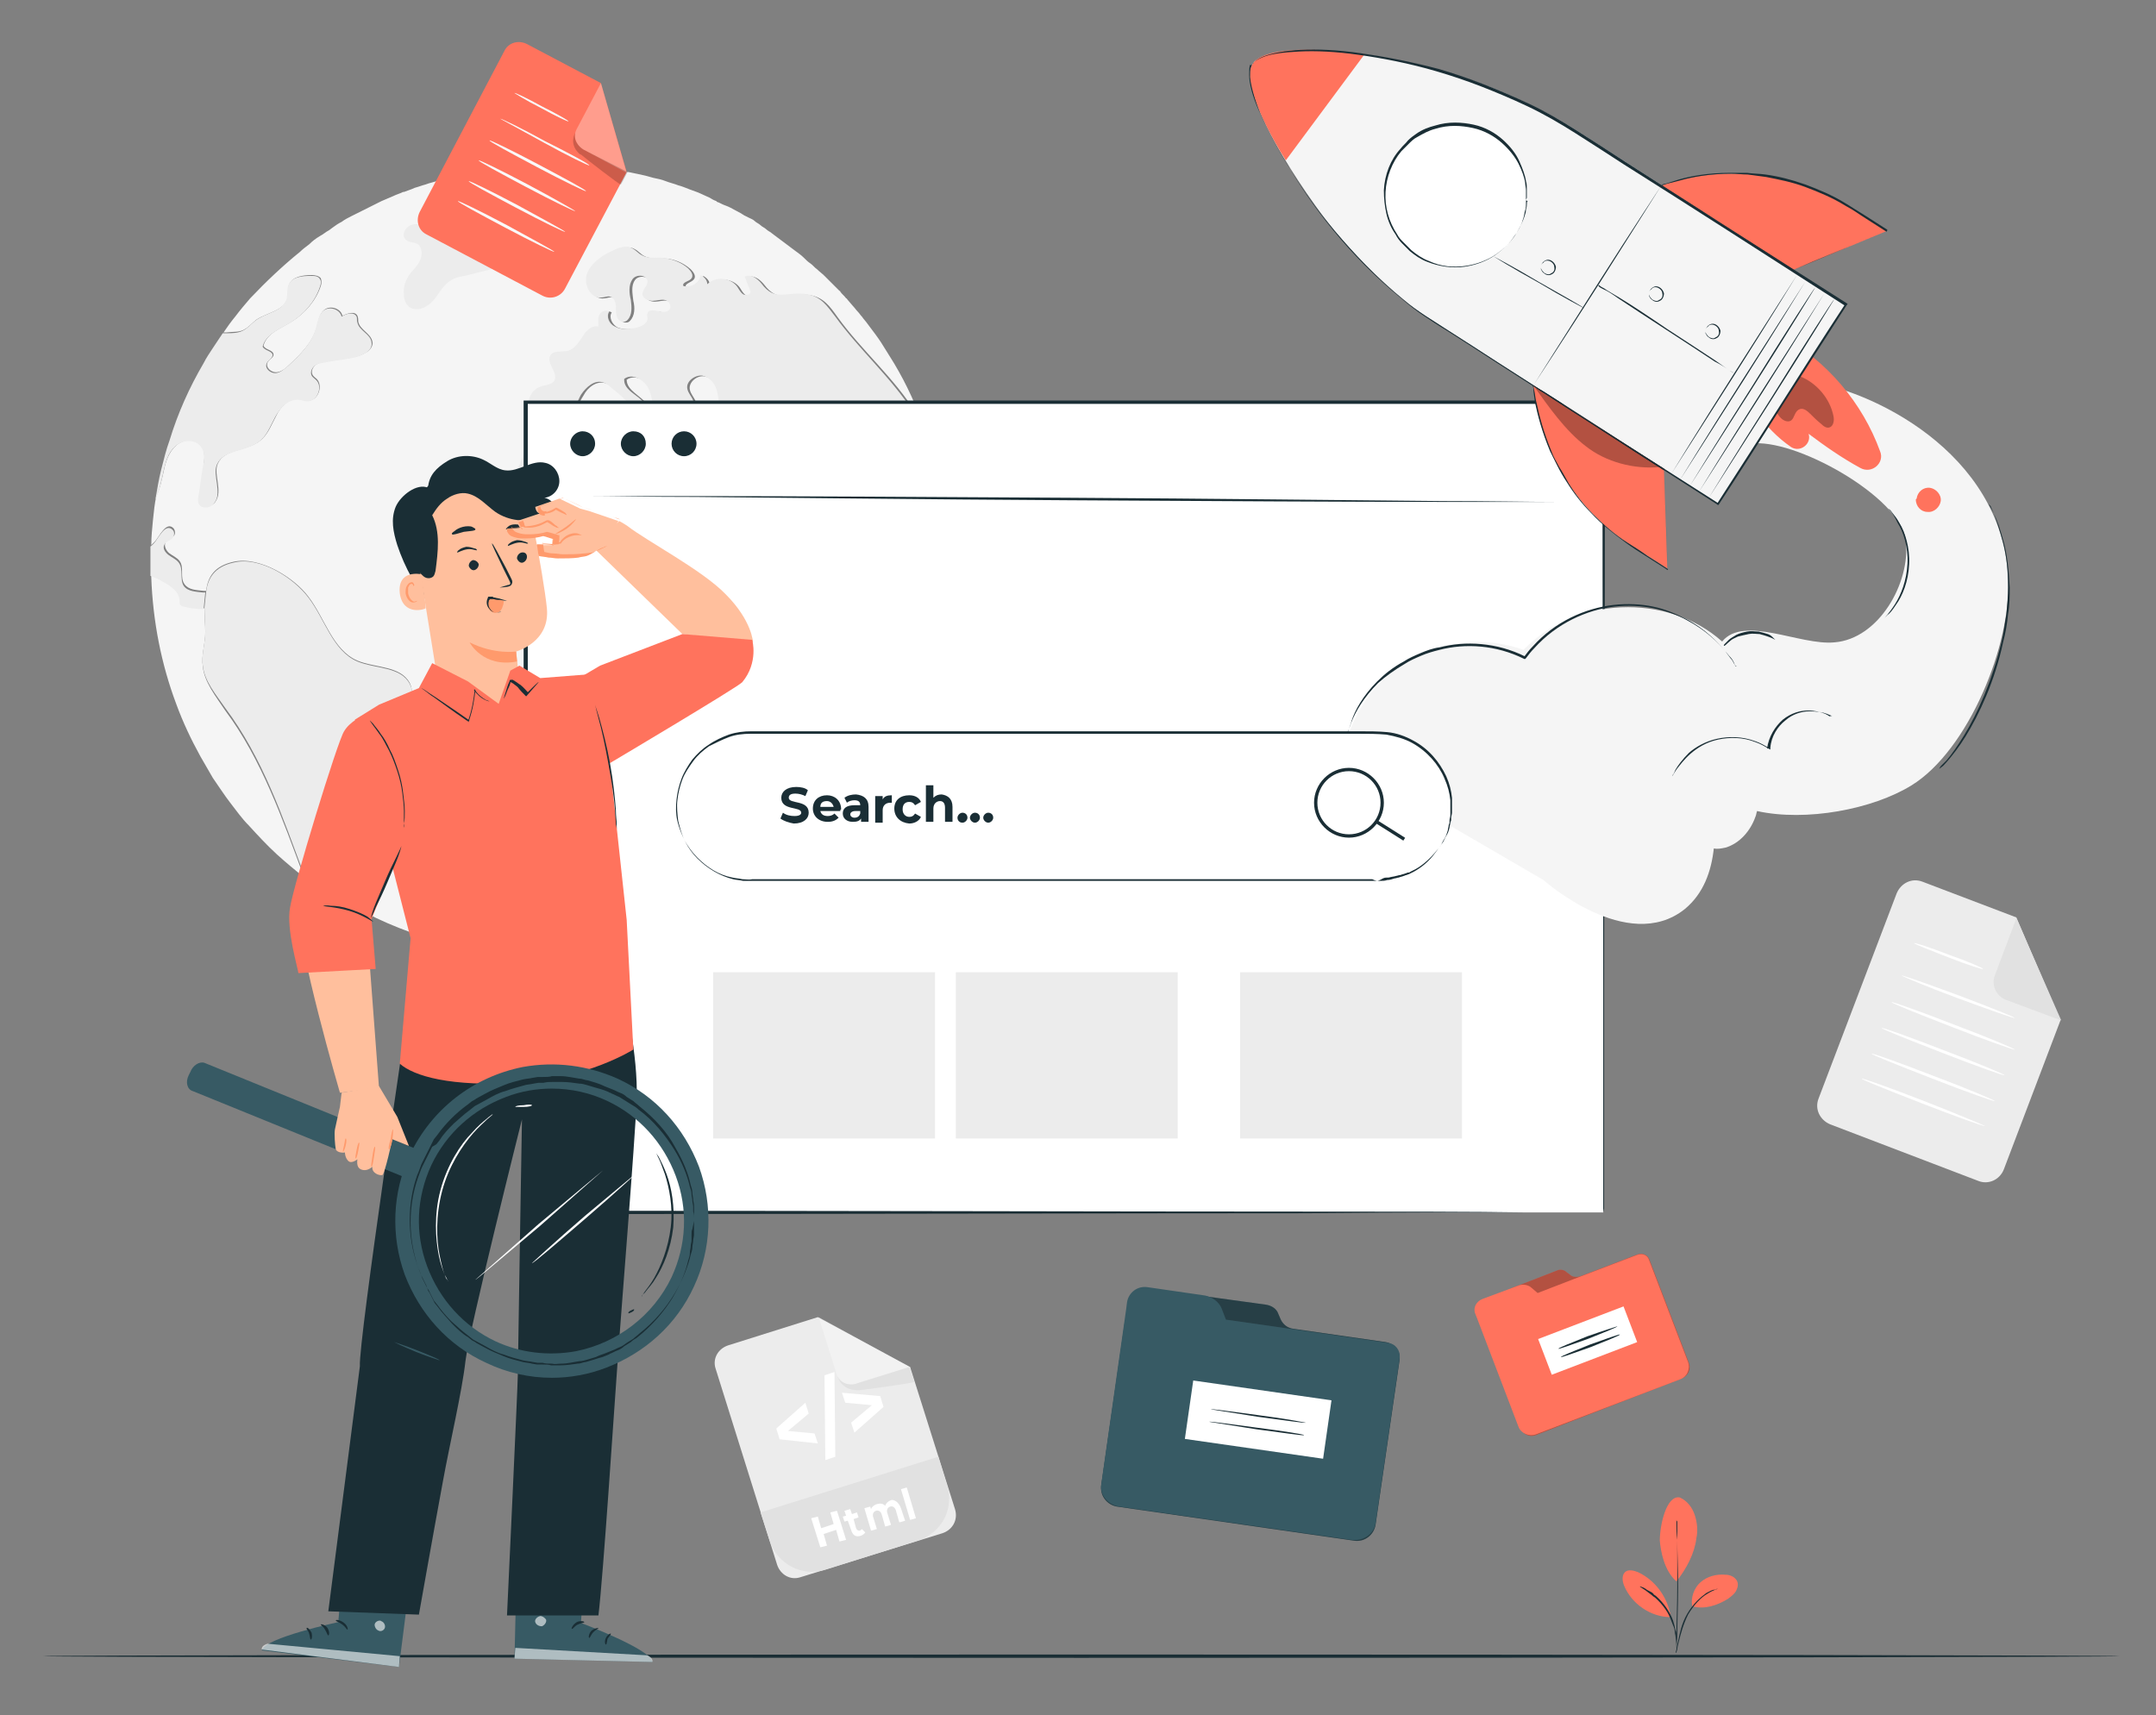
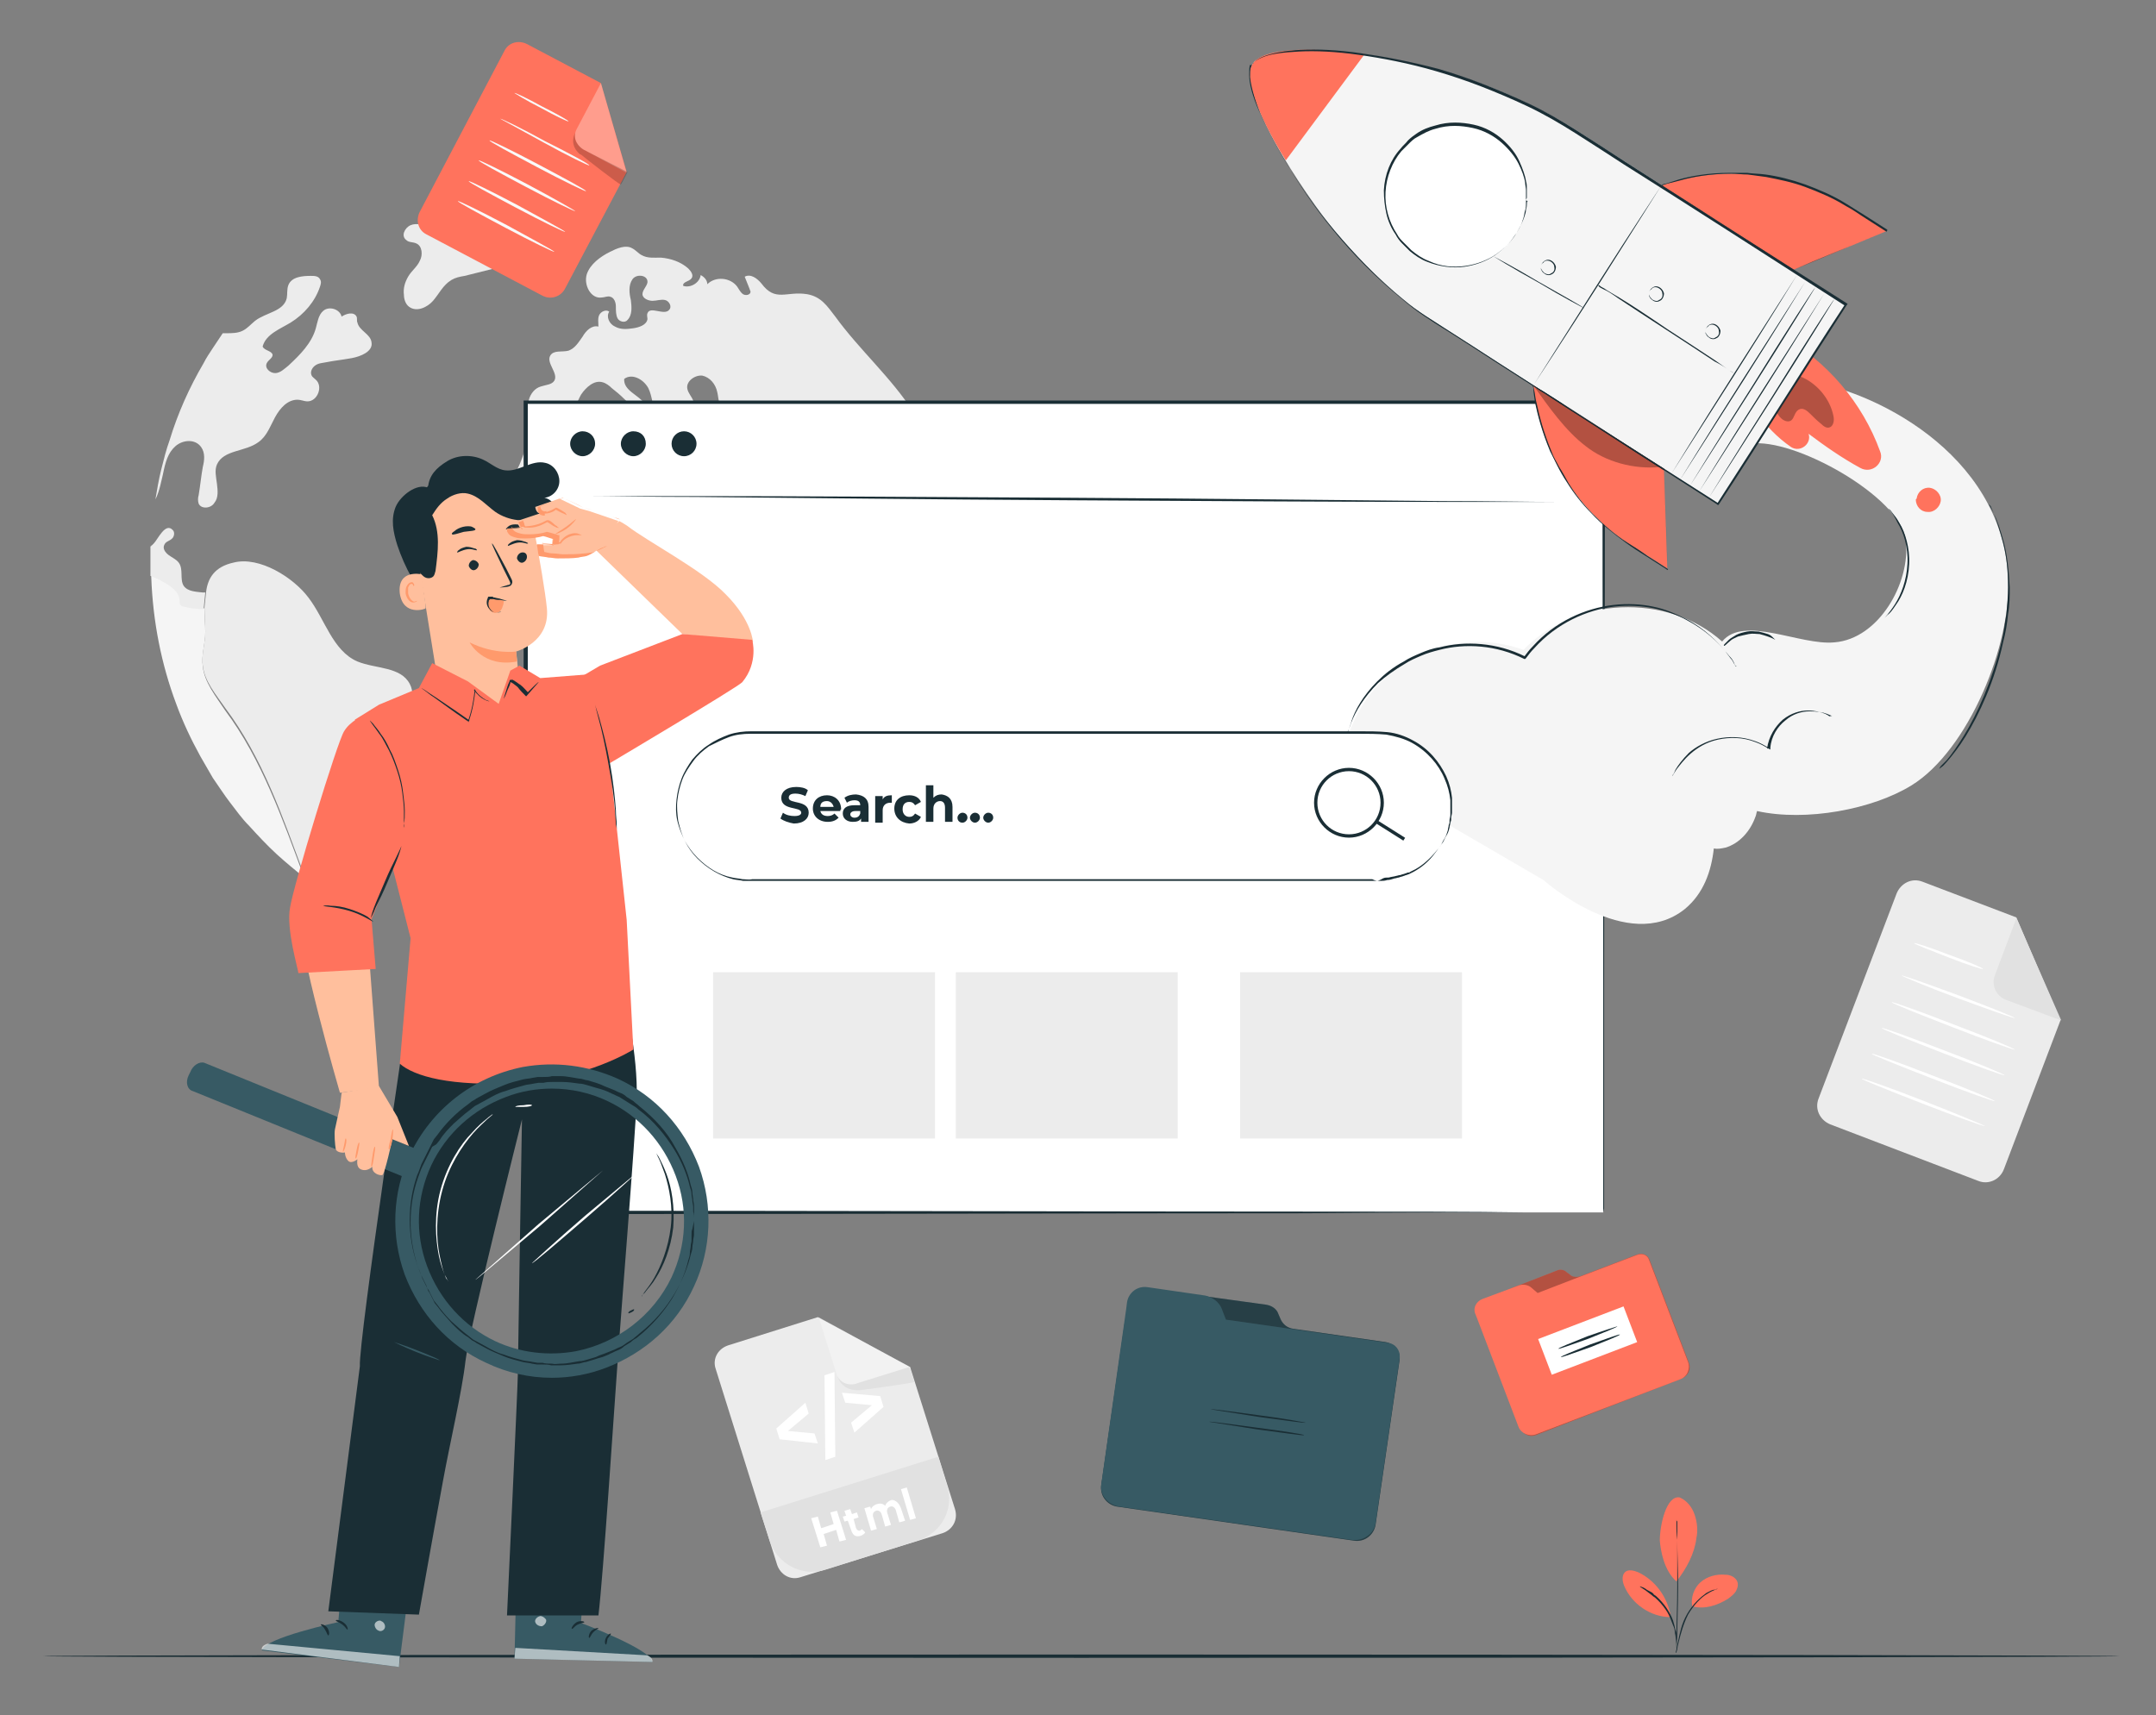
<svg xmlns="http://www.w3.org/2000/svg" id="Слой_1" x="0px" y="0px" viewBox="0 0 259.4 206.4" style="enable-background:new 0 0 259.4 206.4;" xml:space="preserve">
  <rect x="0" y="0" width="259.4" height="206.4" fill="#808080" stroke="none" />
  <style type="text/css"> .st0{fill:#ECECEC;} .st1{fill:#E1E1E1;} .st2{fill:#FFFFFF;} .st3{fill:#F5F5F5;} .st4{opacity:0.6;} .st5{opacity:0.3;} .st6{fill:#1A2E35;} .st7{fill:#FF735D;} .st8{opacity:0.2;} .st9{fill:#FAFAFA;} .st10{fill:#375A64;} .st11{fill:#FFBF9D;} .st12{fill:#FF9A6C;} .st13{fill:none;} </style>
  <g id="BACKGROUND"> </g>
  <g>
    <g>
      <g>
        <g>
          <g>
            <g>
              <g>
                <g>
                  <g>
                    <path class="st0" d="M238,142.1l-17.8-6.8c-1.2-0.5-1.9-1.8-1.4-3.1l9.4-24.7c0.5-1.2,1.8-1.9,3.1-1.4l11.3,4.3l5.3,12.4 l-6.8,17.9C240.6,142,239.2,142.6,238,142.1z" />
                  </g>
                </g>
              </g>
            </g>
          </g>
        </g>
      </g>
      <g>
        <g>
          <g>
            <g>
              <g>
                <g>
                  <g>
                    <path class="st1" d="M242.6,110.5l-2.6,6.9c-0.4,1.1,0.1,2.4,1.3,2.9l6.7,2.5L242.6,110.5z" />
                  </g>
                </g>
              </g>
            </g>
          </g>
        </g>
      </g>
    </g>
    <g>
      <g>
        <g>
          <g>
            <g>
              <g>
                <path class="st2" d="M238.6,116.6c0,0.1-1.9-0.5-4.2-1.4c-2.3-0.9-4.1-1.6-4.1-1.7c0-0.1,1.9,0.5,4.2,1.4 C236.8,115.7,238.6,116.5,238.6,116.6z" />
              </g>
            </g>
          </g>
        </g>
      </g>
    </g>
    <g>
      <g>
        <g>
          <g>
            <g>
              <g>
                <path class="st2" d="M242.4,122.5c0,0.1-3.1-1-6.9-2.4c-3.8-1.4-6.8-2.7-6.7-2.7c0-0.1,3.1,1,6.9,2.4 C239.4,121.2,242.4,122.4,242.4,122.5z" />
              </g>
            </g>
          </g>
        </g>
      </g>
    </g>
    <g>
      <g>
        <g>
          <g>
            <g>
              <g>
                <path class="st2" d="M242.4,126.3c0,0.1-3.4-1.1-7.5-2.7c-4.1-1.6-7.4-2.9-7.3-3c0-0.1,3.4,1.1,7.5,2.7 C239.1,124.8,242.4,126.2,242.4,126.3z" />
              </g>
            </g>
          </g>
        </g>
      </g>
    </g>
    <g>
      <g>
        <g>
          <g>
            <g>
              <g>
                <path class="st2" d="M241.2,129.4c0,0.1-3.4-1.1-7.5-2.7c-4.1-1.6-7.4-2.9-7.3-3c0-0.1,3.4,1.1,7.5,2.7 C237.9,127.9,241.2,129.3,241.2,129.4z" />
              </g>
            </g>
          </g>
        </g>
      </g>
    </g>
    <g>
      <g>
        <g>
          <g>
            <g>
              <g>
                <path class="st2" d="M240,132.5c0,0.1-3.4-1.1-7.5-2.7c-4.1-1.6-7.4-2.9-7.3-3c0-0.1,3.4,1.1,7.5,2.7 C236.7,131,240,132.4,240,132.5z" />
              </g>
            </g>
          </g>
        </g>
      </g>
    </g>
    <g>
      <g>
        <g>
          <g>
            <g>
              <g>
                <path class="st2" d="M238.8,135.5c0,0.1-3.4-1.1-7.5-2.7c-4.1-1.6-7.4-2.9-7.3-3c0-0.1,3.4,1.1,7.5,2.7 C235.6,134.1,238.9,135.5,238.8,135.5z" />
              </g>
            </g>
          </g>
        </g>
      </g>
    </g>
  </g>
  <g>
    <g>
      <g>
        <g>
          <g>
            <g>
              <g>
                <path class="st3" d="M113.5,62.9c-0.1-0.5-0.1-1.1-0.2-1.6c-0.1-0.6-0.2-1.1-0.3-1.7c0.1,0.6,0.2,1.1,0.3,1.7 C113.4,61.8,113.5,62.3,113.5,62.9z" />
              </g>
            </g>
          </g>
        </g>
        <g>
          <g>
            <g>
              <g>
-                 <path class="st3" d="M109.2,69.6c-0.5-1.1-0.6-2.2-0.9-3.3c-0.2-0.6-0.4-1.2-1-1.5c-0.4-0.2-0.8-0.2-1.2-0.3 c-1.4-0.4-1.8-2.4-3.1-3c-0.4-0.2-0.9-0.2-1.3-0.3c-1.8-0.2-3.6-0.8-4.8-2.2c-0.4-0.5-0.7-1-1.1-1.4 c-0.5-0.4-1.2-0.5-1.6-0.2c0.4,0.8,0.7,1.5,1.1,2.3c0.3,0.7,0.7,1.4,1.3,1.9c0.6,0.5,1.4,0.8,2.1,0.5 c0.2-0.1,0.5-0.3,0.7-0.2c0.2,0,0.3,0.2,0.5,0.3c1,1.1,0.7,2.9-0.3,4c-0.9,1.1-2.4,1.7-3.7,2.2c-0.5,0.2-1,0.4-1.5,0.3 c-0.9-0.2-1.4-1.2-1.7-2.1c-0.6-2-0.9-4.2-2.2-5.9c-0.4-0.5-0.9-1-1.1-1.7c-0.3-0.7-0.2-1.5-0.6-2.1c-0.4-0.6-1.3-1-1.4-1.7 c0-0.5,0.4-1,0.9-1.2c0.5-0.2,1-0.3,1.5-0.5c0.2-0.1,0.4-0.2,0.4-0.4c0-0.3-0.4-0.4-0.6-0.7c-0.1-0.3,0.2-0.6,0.4-1 c0.3-0.7-0.5-1.5-1.2-1.8c-0.7-0.3-1.6-0.5-2-1.2c-0.2-0.3-0.2-0.7-0.2-1.1c-0.2-0.9-0.8-1.8-1.8-2c-0.9-0.2-2,0.7-1.8,1.6 c0.1,0.5,0.5,0.9,0.7,1.4c0.2,0.5,0.2,1.2-0.3,1.3c-0.8,0.2-1.6-1.2-2.2-0.7c0.3,0.9,0.5,1.9,0.8,2.8c-1,0.5-2.3-0.4-2.7-1.5 c-0.4-1.1-0.5-2.3-1-3.4c-0.5-1.1-2-1.8-2.9-1.1c0,1.3,1.7,1.9,2.5,3c0.6,0.8,0.5,2.1-0.4,2.6c-0.8,0.5-2.2-0.4-1.8-1.3 c0.1-0.3,0.4-0.6,0.4-0.9c0-0.4-0.3-0.8-0.7-1c-0.5-0.4-1-0.9-1.5-1.3c-0.3-0.3-0.7-0.6-1.1-0.7c-1-0.3-2.1,0.5-2.6,1.5 c-0.6,0.9-0.9,2-1.6,2.8c-1.1,1.1-3.2,1.2-4.2,0c-1-1.2-0.5-3.4,1-3.8c0.6-0.2,1.3-0.1,1.6-0.7c0.5-0.9-1-2.1-0.5-3 c0.4-0.7,1.5-0.4,2.2-0.6c0.8-0.2,1.2-1,1.7-1.7c0.4-0.7,1.2-1.3,1.9-1.2c-0.1-0.5-0.1-1,0.1-1.4c0.2-0.4,0.8-0.7,1.2-0.4 c-0.4,0.6,0.1,1.5,0.7,1.8c0.7,0.3,1.5,0.2,2.2,0.2c0.7-0.1,1.7-0.4,1.7-1.1c0-0.2-0.1-0.5,0-0.7c0.3-0.9,2,0.3,2.6-0.4 c0.4-0.4,0-1-0.5-1.2c-0.5-0.1-1,0.1-1.5,0.1c-0.5,0-1.1-0.2-1.2-0.8c0-0.5,0.5-0.9,0.6-1.4c0.1-0.8-1.3-1.1-1.8-0.4 c-0.5,0.7-0.3,1.6-0.2,2.5c0.2,0.8,0.2,1.8-0.4,2.4c-0.3,0.4-1,0.2-1.2-0.2c-0.2-0.4-0.2-0.9-0.2-1.4c0-0.5-0.2-1-0.7-1.2 c-0.3-0.1-0.7,0.1-1,0.1c-1.3,0.2-2.2-1.5-1.8-2.8c0.4-1.3,1.6-2.1,2.8-2.7c0.8-0.5,1.9-0.9,2.7-0.4c0.4,0.2,0.7,0.6,1.1,0.8 c0.7,0.4,1.5,0.2,2.3,0.3c1.2,0,2.4,0.5,3.3,1.3c0.3,0.3,0.7,0.8,0.4,1.2c-0.3,0.4-1.1,0.5-1,0.9c0.9,0.3,2-0.4,2.1-1.3 c0.4,0.2,0.8,0.6,0.8,1.1c1-1,2.8-0.8,3.6,0.3c0.2,0.3,0.4,0.7,0.7,0.9c0.3,0.2,0.8,0.1,0.9-0.3c0-0.1,0-0.2-0.1-0.3 c-0.2-0.5-0.4-1-0.6-1.5c0.7-0.4,1.5,0.2,2,0.8c1.8,2.4,3,0.9,5.5,1.3c1.7,0.3,2.4,1.3,3.4,2.7c2.9,4,6.8,7.3,9.4,11.5 c0.3,0.4,0.5,0.9,0.8,1.3c0-0.1-0.1-0.2-0.1-0.3c-1-2.7-2.3-5.4-3.9-7.9c-0.3-0.5-0.7-1.1-1-1.6c-0.2-0.3-0.4-0.6-0.7-1 c-0.3-0.4-0.6-0.8-0.9-1.2c-0.2-0.3-0.5-0.6-0.7-0.9c-0.2-0.2-0.3-0.4-0.5-0.6c-0.2-0.2-0.4-0.5-0.6-0.7l-0.6-0.7 c-0.1-0.1-0.1-0.2-0.2-0.2c-0.2-0.3-0.5-0.5-0.7-0.8c0,0,0-0.1-0.1-0.1c-0.1-0.1-0.1-0.1-0.2-0.2c-0.2-0.2-0.4-0.4-0.6-0.6 c-0.3-0.3-0.7-0.7-1-1c-0.3-0.3-0.6-0.5-0.9-0.8c-0.3-0.2-0.5-0.5-0.8-0.7c-0.3-0.2-0.5-0.4-0.8-0.7c-0.3-0.3-0.6-0.5-1-0.8 h0c-0.9-0.7-1.9-1.4-2.8-2.1c-0.2-0.2-0.5-0.3-0.7-0.5c-0.2-0.2-0.5-0.3-0.7-0.5c-0.2-0.2-0.5-0.3-0.7-0.5 c-0.2-0.2-0.5-0.3-0.7-0.4c-0.2-0.1-0.4-0.2-0.6-0.3c-0.1-0.1-0.2-0.1-0.3-0.2c-0.4-0.2-0.9-0.5-1.3-0.7 c-0.2-0.1-0.4-0.2-0.7-0.3c-0.3-0.1-0.6-0.3-0.9-0.4c0,0-0.1,0-0.1-0.1c-0.3-0.1-0.5-0.2-0.8-0.4c-0.4-0.2-0.7-0.3-1.1-0.5 c-0.4-0.2-0.8-0.3-1.3-0.5c-0.5-0.2-1-0.4-1.4-0.5c-0.5-0.2-1-0.3-1.5-0.5c-0.5-0.2-1-0.3-1.5-0.4c-1-0.3-2-0.5-3-0.7 c0,0,0,0-0.1,0c-0.4-0.1-0.8-0.2-1.2-0.2c0,0-0.1,0-0.1,0c-0.2,0-0.3-0.1-0.5-0.1c-0.7-0.1-1.4-0.2-2.2-0.3 c-0.1,0-0.2,0-0.3,0c-0.2,0-0.4,0-0.6-0.1c-0.5,0-1-0.1-1.5-0.1c-0.5,0-1-0.1-1.5-0.1c-0.5,0-1.1,0-1.6,0 c-1.4,0-2.8,0.1-4.2,0.2c-0.3,0-0.7,0.1-1,0.1c-0.3,0-0.7,0.1-1,0.1c-0.3,0-0.7,0.1-1,0.1c-0.3,0.1-0.7,0.1-1,0.2 c-0.3,0-0.6,0.1-0.9,0.2c-0.7,0.1-1.4,0.3-2.1,0.5c-0.3,0.1-0.7,0.2-1,0.2c-0.3,0.1-0.7,0.2-1,0.3c-0.5,0.2-1.1,0.3-1.6,0.5 h0c-0.4,0.1-0.9,0.3-1.3,0.4c0,0,0,0,0,0c-0.4,0.2-0.8,0.3-1.3,0.5c0,0,0,0-0.1,0c-0.4,0.2-0.8,0.3-1.2,0.5 c-0.5,0.2-0.9,0.4-1.4,0.6c-0.4,0.2-0.8,0.4-1.2,0.6c-0.4,0.2-0.8,0.4-1.2,0.6c0,0,0,0,0,0c-0.4,0.2-0.8,0.4-1.2,0.6 c-0.4,0.2-0.8,0.4-1.2,0.7h0c-0.4,0.2-0.7,0.4-1.1,0.7c-0.1,0.1-0.3,0.2-0.4,0.3c-0.4,0.2-0.7,0.5-1.1,0.7 c-0.5,0.3-0.9,0.6-1.3,1c-0.4,0.3-0.8,0.6-1.1,0.9c-2.1,1.7-4.1,3.6-6,5.6c-0.6,0.7-1.2,1.4-1.8,2.2c-0.5,0.6-1,1.3-1.4,1.9 c-0.4,0.6-0.8,1.2-1.2,1.8c0.4-0.6,0.8-1.2,1.2-1.8c0.1,0,0.2,0,0.4,0c0.7-0.1,1.4,0,2-0.3c0.6-0.3,1-0.8,1.5-1.2 c1.3-0.9,3.5-1.1,3.8-2.7c0.1-0.5,0-1.1,0.2-1.6c0.4-0.9,1.6-1.1,2.7-1.1c0.4,0,0.9,0.1,1.1,0.4c0.1,0.3,0.1,0.6,0,0.9 c-0.6,1.8-1.9,3.3-3.5,4.3c-1.3,0.8-3,1.4-3.4,2.9c0.2,0.5,1.1,0.5,1.2,1c0.1,0.4-0.5,0.6-0.7,1c-0.3,0.6,0.4,1.2,1,1.2 c0.6,0,1.2-0.5,1.6-0.9c1.4-1.3,2.8-2.7,3.3-4.5c0.2-0.7,0.3-1.6,0.9-2.1c0.7-0.6,2-0.2,2.2,0.7c0.6-0.3,1.5-0.6,1.8,0 c0.1,0.2,0.1,0.5,0.1,0.7c0.2,1,1.5,1.4,1.7,2.4c0.2,1.1-1.3,1.7-2.4,1.9c-1,0.2-2,0.3-3.1,0.5c-0.4,0.1-0.9,0.1-1.3,0.4 c-0.4,0.3-0.6,0.8-0.4,1.2c0.1,0.2,0.4,0.4,0.5,0.5c0.8,0.8,0.2,2.6-1,2.6c-0.4,0-0.8-0.1-1.2-0.2c-1.2-0.1-2.2,1-2.7,2.1 c-0.6,1.1-1,2.3-2,3c-1.6,1.2-4.2,0.9-5,2.7c-0.3,0.7-0.1,1.5,0,2.3c0.1,0.8,0.2,1.6-0.3,2.3c-0.4,0.6-1.6,0.8-1.9,0.1 c-0.1-0.3-0.1-0.7,0-1c0.2-1.1,0.4-2.2,0.5-3.4c0.1-0.8,0.2-1.8-0.2-2.4c-0.7-1-2.2-0.9-3.1-0.1c-0.9,0.8-1.3,2-1.5,3.1 c-0.2,0.8-0.4,2-0.9,3c0,0,0,0,0,0c-0.2,0.9-0.3,1.9-0.4,2.9c-0.1,1-0.2,2-0.2,3c0.1-0.1,0.2-0.2,0.4-0.4 c0.5-0.5,1.4-2.6,2.3-1.6c0.2,0.3,0.2,0.7,0,0.9c-0.3,0.3-0.8,0.4-1,0.8c-0.2,0.4,0.1,1,0.5,1.3c0.4,0.3,0.9,0.5,1.2,0.9 c0.6,0.8,0,2,0.6,2.8c0.5,0.7,1.4,0.7,2.3,0.8c0.1,0,0.2,0,0.3,0c0.2-1.7,1-3,3.3-3.5c3.1-0.7,7.3,1.9,9,4.2 c2,2.6,2.9,6.4,5.9,7.7c2.2,0.9,5.2,0.6,6.3,2.7c0.9,1.9-0.7,4-0.9,6.1c-0.2,1.4,0.3,2.8,0.4,4.1c0.1,1.4-0.3,3-1.6,3.6 c-0.7,0.3-1.6,0.3-2.2,0.8c-1,1-0.2,2.9-1.2,3.9c-0.4,0.3-0.8,0.5-1.3,0.7c-2.3,1.1-2.2,4.5-1.2,6.8c0,0.1,0.1,0.2,0.1,0.2 c3.3,2,7,3.6,10.8,4.7c4.4,1.3,9,2,13.8,2c8.1,0,15.8-2,22.4-5.6h0c1.5-0.8,2.9-1.6,4.2-2.6c2.1-1.4,4.1-3,5.9-4.7 c1.3-1.2,2.5-2.5,3.6-3.8c0.8-0.9,1.6-1.9,2.3-2.9c0.4-0.5,0.7-1,1.1-1.5c1-1.5,2-3.1,2.9-4.8c1.2-2.4,2.3-4.9,3.1-7.5 c0.8-2.6,1.5-5.3,1.8-8.1c0.1-1.1,0.3-2.2,0.3-3.3c-0.5,0.5-1.2,0.9-1.9,0.9C110.6,71.6,109.7,70.7,109.2,69.6z" />
-               </g>
+                 </g>
            </g>
          </g>
        </g>
        <g>
          <g>
            <g>
              <g>
                <path class="st3" d="M24.4,80.2c-0.2-1.4,0.3-2.7,0.3-4.1c0-1-0.1-2-0.1-2.9c-0.8,0-1.6-0.2-2.4-0.3c-0.2,0-0.3-0.1-0.4-0.2 c-0.1-0.1-0.1-0.3-0.1-0.5c-0.1-1.1-1.1-1.8-2-2.3c-0.5-0.3-1-0.6-1.5-0.7c0,0.1,0,0.2,0,0.3c0.2,5.3,1.2,10.4,3,15.2 c0.8,2.2,1.8,4.3,2.9,6.3c0.5,0.9,1,1.7,1.5,2.6c0.7,1,1.4,2.1,2.1,3c0.7,0.9,1.4,1.9,2.2,2.7c1.1,1.2,2.2,2.4,3.4,3.5 c1.1,1,2.2,1.9,3.3,2.8c-2.6-7-5.1-14.2-9.5-20.1C25.9,83.7,24.6,82.1,24.4,80.2z" />
              </g>
            </g>
          </g>
        </g>
        <g>
          <g>
            <g>
              <g>
                <path class="st3" d="M18.1,66.8c0,0.3,0,0.6,0,0.9c0,0.2,0,0.5,0,0.7c0-0.2,0-0.5,0-0.7C18.1,67.3,18.1,67,18.1,66.8z" />
              </g>
            </g>
          </g>
        </g>
        <g class="st4">
          <g>
            <g>
              <g>
                <path class="st3" d="M39.3,107.4c0.4,0.3,0.8,0.5,1.2,0.8c0.3,0.2,0.6,0.4,0.9,0.5c-0.3-0.2-0.6-0.3-0.9-0.5 C40.1,107.9,39.7,107.6,39.3,107.4z" />
              </g>
            </g>
          </g>
        </g>
        <g>
          <g>
            <g>
              <g>
                <path class="st0" d="M79.8,104.4c-0.3,0-0.6,0-0.9-0.1c-1-0.2-1.7-0.8-2.1-1.6c-0.3-0.7-0.3-1.4-0.4-2.1c0-0.5,0-1-0.2-1.4 c-0.2-0.8-0.6-1.5-1.1-2.3c-0.4-0.6-0.7-1.1-1-1.8c-0.5-1.2-0.5-2.4-0.5-3.6l0-0.3c-0.3-8.4-2.6-15.2-6.8-19.8 c-0.6-0.6-1.2-1.2-2.1-1.5c-1-0.3-2,0.1-2.6,0.9c-0.2,0.2-0.3,0.4-0.4,0.6c-0.2,0.3-0.4,0.7-0.7,1c-0.4,0.4-1,0.6-1.7,0.5 c-0.9-0.1-1.7-0.7-2.1-1.4c-0.7-1.3-0.6-2.9-0.5-4.2l0.4-5.2c0.1-0.8,0.2-1.9,0.8-2.7c0.5-0.6,1.2-0.9,1.9-1.1 c0.5-0.2,1.1-0.4,1.5-0.7c0.8-0.6,1.2-1.6,1.6-2.7c0.2-0.6,0.4-1.2,0.8-1.7c0.6-1,1.9-1.6,3-1.5c0.5,0.1,0.9,0.3,1.1,0.7 c0.5-1,1.2-1.6,1.9-1.8c1.7-0.5,3.8,0.9,5.9,2.2c1.9,1.2,3.6,2.3,5,2.1c0.3-0.1,0.7-0.2,1-0.3c0.7-0.2,1.5-0.4,2.2-0.3 c2,0.3,3,2.5,3.7,4.3l3.3,9.1c0.4,1.1,0.9,2.4,2,2.8c0.4,0.2,0.9,0.2,1.4,0.2c0.5,0,1,0,1.4,0.2c0.8,0.3,1.3,0.9,1.5,1.8 c0.3,1.5-0.5,3.5-1.8,4.6l0,0c-0.6,0.5-1.3,1-1.9,1.4c-1.5,1-2.9,2-3.5,3.5c-0.3,0.8-0.4,1.8-0.4,2.7c0,1-0.1,2-0.5,2.9 c-0.3,0.8-0.9,1.4-1.4,2.1c-0.3,0.4-0.7,0.8-1,1.2c-1,1.6-1.3,3.5-1.6,5.4c0,0.2-0.1,0.5-0.1,0.7c-0.3,2.1-0.9,4.5-2.6,5.9 C81.9,104,80.9,104.4,79.8,104.4z" />
              </g>
            </g>
          </g>
        </g>
        <g class="st4">
          <g>
            <g>
              <g>
                <path class="st3" d="M18.2,65.6L18.2,65.6L18.2,65.6L18.2,65.6L18.2,65.6c0,0.1,0,0.2,0,0.3c0,0.3,0,0.6,0,0.9 c0-0.3,0-0.6,0-0.9C18.1,65.8,18.1,65.7,18.2,65.6z" />
              </g>
            </g>
          </g>
        </g>
        <g class="st4">
          <g>
            <g>
              <g>
                <path class="st3" d="M18.1,68.3c0,0.2,0,0.5,0,0.7l0,0l0,0C18.1,68.8,18.1,68.6,18.1,68.3z" />
              </g>
            </g>
          </g>
        </g>
        <g>
          <g>
            <g>
              <g>
                <path class="st0" d="M24.7,71.3c-0.1,0-0.2,0-0.3,0c-0.8-0.1-1.8-0.1-2.3-0.8c-0.5-0.8,0-2-0.6-2.8c-0.3-0.4-0.8-0.6-1.2-0.9 c-0.4-0.3-0.8-0.8-0.5-1.3c0.2-0.4,0.7-0.4,1-0.8c0.2-0.3,0.2-0.7,0-0.9c-0.9-1-1.8,1.1-2.3,1.6c-0.1,0.1-0.3,0.3-0.4,0.4v0 c0,0.1,0,0.2,0,0.3c0,0.3,0,0.6,0,0.9c0,0.3,0,0.6,0,0.9c0,0.2,0,0.5,0,0.7c0,0.2,0,0.5,0,0.7c0.5,0.2,1,0.4,1.5,0.7 c0.9,0.5,2,1.2,2,2.3c0,0.2,0,0.4,0.1,0.5c0.1,0.1,0.3,0.2,0.4,0.2c0.8,0.2,1.6,0.3,2.4,0.3" />
              </g>
            </g>
          </g>
        </g>
        <g>
          <g>
            <g>
              <g>
                <path class="st0" d="M24.6,73.1c0,1,0.1,2,0.1,2.9c0,1.4-0.5,2.8-0.3,4.1c0.2,1.9,1.6,3.5,2.7,5.1c4.5,6,6.9,13.1,9.5,20.1h0 c0.5,0.4,1,0.7,1.5,1.1c0.4,0.3,0.8,0.6,1.2,0.8c0.4,0.3,0.8,0.5,1.2,0.8c0.3,0.2,0.6,0.4,0.9,0.5c0-0.1-0.1-0.2-0.1-0.2 c-1.1-2.3-1.1-5.6,1.2-6.8c0.4-0.2,0.9-0.3,1.3-0.7c1-1,0.2-2.9,1.2-3.9c0.6-0.5,1.5-0.5,2.2-0.8c1.3-0.6,1.7-2.2,1.6-3.6 c-0.1-1.4-0.6-2.8-0.4-4.1c0.2-2.1,1.9-4.2,0.9-6.1c-1.1-2.1-4.1-1.8-6.3-2.7c-3-1.3-3.9-5.1-5.9-7.7c-1.8-2.4-5.9-5-9-4.2 c-2.3,0.5-3.1,1.9-3.3,3.5" />
              </g>
            </g>
          </g>
        </g>
        <g>
          <g>
            <g>
              <g>
                <path class="st0" d="M21.1,53.7c0.9-0.8,2.4-0.9,3.1,0.1c0.5,0.7,0.4,1.6,0.2,2.4c-0.2,1.1-0.3,2.2-0.5,3.4 c-0.1,0.3-0.1,0.7,0,1c0.3,0.7,1.5,0.6,1.9-0.1c0.5-0.6,0.4-1.5,0.3-2.3c-0.1-0.8-0.3-1.6,0-2.3c0.8-1.8,3.4-1.5,5-2.7 c1-0.7,1.4-1.9,2-3c0.6-1.1,1.5-2.1,2.7-2.1c0.4,0,0.8,0.2,1.2,0.2c1.2,0,1.9-1.8,1-2.6c-0.2-0.2-0.4-0.3-0.5-0.5 c-0.2-0.4,0-0.9,0.4-1.2c0.4-0.3,0.8-0.3,1.3-0.4c1-0.2,2-0.3,3.1-0.5c1.1-0.2,2.6-0.8,2.4-1.9c-0.1-1-1.5-1.4-1.7-2.4 c-0.1-0.2,0-0.5-0.1-0.7c-0.3-0.6-1.2-0.4-1.8,0c-0.2-0.9-1.5-1.3-2.2-0.7c-0.6,0.5-0.7,1.4-0.9,2.1 c-0.5,1.8-1.9,3.2-3.3,4.5c-0.5,0.4-1,0.9-1.6,0.9c-0.6,0-1.3-0.6-1-1.2c0.2-0.4,0.7-0.6,0.7-1c-0.1-0.5-1-0.5-1.2-1 c0.4-1.5,2.1-2.1,3.4-2.9c1.6-1,2.9-2.5,3.5-4.3c0.1-0.3,0.2-0.6,0-0.9c-0.2-0.4-0.7-0.4-1.1-0.4c-1,0-2.3,0.1-2.7,1.1 c-0.2,0.5-0.1,1.1-0.2,1.6c-0.4,1.6-2.5,1.7-3.8,2.7c-0.5,0.4-0.9,0.9-1.5,1.2c-0.6,0.3-1.3,0.3-2,0.3c-0.1,0-0.2,0-0.4,0 c-0.4,0.6-0.8,1.2-1.2,1.8c-0.4,0.6-0.8,1.2-1.1,1.8c-1.7,2.9-3.1,6-4.1,9.3c-0.4,1.1-0.7,2.3-1,3.5 c-0.3,1.2-0.5,2.4-0.7,3.6c0.5-1,0.7-2.2,0.9-3C19.9,55.6,20.2,54.5,21.1,53.7z" />
              </g>
            </g>
          </g>
        </g>
        <g>
          <g>
            <g>
              <g>
                <path class="st0" d="M61.2,31.5c0.5-0.6,0.3-1.4,0.6-2.1c0.5-1.1,2-1.5,2.5-2.7c0.2-0.4,0.3-1,0.6-1.3c0.3-0.3,0.7-0.3,1-0.6 c0.7-0.5,0.4-1.8-0.3-2.2c-1.9-1.2-5.3,0.2-7,1.4c-2.1,1.5-4.1,3.3-6.9,3.1c-0.8,0-1.6-0.3-2.3,0c-0.7,0.3-1.2,1.3-0.5,1.8 c0.3,0.3,0.8,0.2,1.2,0.4c0.7,0.3,0.8,1.4,0.4,2.1c-0.3,0.7-1,1.2-1.4,1.9c-0.4,0.7-0.6,1.4-0.5,2.2c0,0.5,0.2,1.1,0.6,1.4 c0.9,0.7,2.2,0.1,2.9-0.7c0.7-0.8,1.2-1.9,2.2-2.5c0.5-0.3,1-0.4,1.6-0.5c1.2-0.3,2.4-0.6,3.6-0.9 C60.3,32.1,60.9,32,61.2,31.5z" />
              </g>
            </g>
          </g>
        </g>
        <g class="st4">
          <g>
            <g>
              <g>
                <path class="st3" d="M113.8,67c0-0.7,0-1.4-0.1-2.1C113.7,65.6,113.8,66.3,113.8,67c0,0.2,0,0.4,0,0.7c0,1.1,0,2.1-0.1,3.1 c0.1-1,0.1-2.1,0.1-3.1C113.8,67.4,113.8,67.2,113.8,67z" />
              </g>
            </g>
          </g>
        </g>
        <g class="st4">
          <g>
            <g>
              <g>
-                 <path class="st3" d="M110.8,50.9c0.2,0.6,0.4,1.2,0.6,1.8C111.2,52.1,111,51.5,110.8,50.9C110.8,50.9,110.8,50.9,110.8,50.9 C110.8,50.9,110.8,50.9,110.8,50.9C110.8,50.9,110.8,50.9,110.8,50.9C110.8,50.9,110.8,50.9,110.8,50.9z" />
+                 <path class="st3" d="M110.8,50.9c0.2,0.6,0.4,1.2,0.6,1.8C111.2,52.1,111,51.5,110.8,50.9C110.8,50.9,110.8,50.9,110.8,50.9C110.8,50.9,110.8,50.9,110.8,50.9C110.8,50.9,110.8,50.9,110.8,50.9z" />
              </g>
            </g>
          </g>
        </g>
        <g>
          <g>
            <g>
              <g>
                <path class="st0" d="M113.8,67c0-0.7,0-1.4-0.1-2.1c0-0.7-0.1-1.4-0.2-2c-0.1-0.5-0.1-1.1-0.2-1.6c-0.1-0.6-0.2-1.1-0.3-1.7 c-0.3-1.7-0.7-3.3-1.1-5c-0.2-0.6-0.4-1.2-0.6-1.9c-0.2-0.6-0.4-1.2-0.6-1.8c0,0,0,0,0,0c0,0,0,0,0,0 c-0.2-0.5-0.5-0.9-0.8-1.3c-2.7-4.2-6.5-7.5-9.4-11.5c-1-1.3-1.7-2.4-3.4-2.7c-2.5-0.4-3.8,1-5.5-1.3c-0.5-0.6-1.3-1.2-2-0.8 c0.2,0.5,0.4,1,0.6,1.5c0,0.1,0.1,0.2,0.1,0.3c0,0.4-0.6,0.5-0.9,0.3c-0.3-0.2-0.5-0.6-0.7-0.9c-0.8-1.1-2.6-1.3-3.6-0.3 c0-0.5-0.4-0.9-0.8-1.1c-0.1,0.9-1.2,1.6-2.1,1.3c-0.1-0.5,0.7-0.5,1-0.9c0.3-0.4-0.1-0.9-0.4-1.2c-0.9-0.8-2.1-1.2-3.3-1.3 c-0.8,0-1.6,0.1-2.3-0.3c-0.4-0.2-0.7-0.6-1.1-0.8c-0.8-0.5-1.9,0-2.7,0.4c-1.2,0.6-2.4,1.5-2.8,2.7c-0.4,1.3,0.5,3,1.8,2.8 c0.3,0,0.7-0.2,1-0.1c0.5,0.1,0.7,0.7,0.7,1.2c0,0.5,0,1,0.2,1.4c0.2,0.4,0.9,0.6,1.2,0.2c0.6-0.6,0.5-1.6,0.4-2.4 c-0.2-0.8-0.3-1.8,0.2-2.5c0.5-0.7,1.9-0.5,1.8,0.4c-0.1,0.5-0.6,0.9-0.6,1.4c0,0.5,0.7,0.8,1.2,0.8c0.5,0,1-0.2,1.5-0.1 c0.5,0.1,0.9,0.8,0.5,1.2c-0.6,0.7-2.3-0.5-2.6,0.4c-0.1,0.2,0,0.5,0,0.7c-0.1,0.7-1,1-1.7,1.1c-0.7,0.1-1.5,0.2-2.2-0.2 c-0.7-0.3-1.1-1.2-0.7-1.8c-0.4-0.3-1,0-1.2,0.4c-0.2,0.4-0.1,0.9-0.1,1.4c-0.8-0.2-1.5,0.5-1.9,1.2 c-0.5,0.7-0.9,1.4-1.7,1.7c-0.8,0.2-1.8-0.1-2.2,0.6c-0.5,0.9,1,2.1,0.5,3c-0.3,0.5-1,0.5-1.6,0.7c-1.5,0.4-2.1,2.7-1,3.8 c1,1.2,3.1,1.1,4.2,0c0.8-0.8,1.1-1.9,1.6-2.8c0.6-0.9,1.6-1.8,2.6-1.5c0.4,0.1,0.8,0.4,1.1,0.7c0.5,0.4,1,0.8,1.5,1.3 c0.3,0.3,0.7,0.6,0.7,1c0,0.3-0.3,0.6-0.4,0.9c-0.3,0.9,1,1.8,1.8,1.3c0.8-0.5,0.9-1.8,0.4-2.6c-0.8-1.1-2.6-1.6-2.5-3 c0.9-0.7,2.3,0,2.9,1.1c0.5,1,0.5,2.3,1,3.4c0.4,1.1,1.7,2.1,2.7,1.5c-0.3-0.9-0.5-1.9-0.8-2.8c0.7-0.5,1.4,1,2.2,0.7 c0.5-0.2,0.5-0.8,0.3-1.3c-0.2-0.5-0.6-0.9-0.7-1.4c-0.2-0.9,0.9-1.7,1.8-1.6c0.9,0.2,1.6,1,1.8,2c0.1,0.4,0.1,0.7,0.2,1.1 c0.3,0.7,1.2,0.9,2,1.2c0.7,0.3,1.5,1.1,1.2,1.8c-0.1,0.3-0.5,0.6-0.4,1c0.1,0.3,0.6,0.4,0.6,0.7c0,0.2-0.2,0.4-0.4,0.4 c-0.5,0.2-1,0.3-1.5,0.5c-0.5,0.2-0.9,0.7-0.9,1.2c0.1,0.8,1,1.1,1.4,1.7c0.4,0.6,0.3,1.4,0.6,2.1c0.2,0.6,0.7,1.1,1.1,1.7 c1.3,1.7,1.6,3.9,2.2,5.9c0.3,0.9,0.8,1.9,1.7,2.1c0.5,0.1,1-0.1,1.5-0.3c1.4-0.5,2.8-1.1,3.7-2.2c1-1.1,1.3-2.9,0.3-4 c-0.1-0.1-0.3-0.3-0.5-0.3c-0.3,0-0.5,0.1-0.7,0.2c-0.7,0.3-1.5,0.1-2.1-0.5c-0.6-0.5-0.9-1.2-1.3-1.9 c-0.4-0.7-0.7-1.5-1.1-2.3c0.4-0.4,1.2-0.2,1.6,0.2c0.5,0.4,0.7,0.9,1.1,1.4c1.1,1.4,3,2,4.8,2.2c0.5,0.1,0.9,0.1,1.3,0.3 c1.3,0.6,1.7,2.6,3.1,3c0.4,0.1,0.8,0.1,1.2,0.3c0.6,0.3,0.8,0.9,1,1.5c0.3,1.1,0.4,2.3,0.9,3.3c0.5,1.1,1.4,2,2.6,2 c0.7,0,1.4-0.3,1.9-0.9v0c0.1-1,0.1-2.1,0.1-3.1C113.8,67.4,113.8,67.2,113.8,67z" />
              </g>
            </g>
          </g>
        </g>
        <g>
          <g>
            <g>
              <g>
                <path class="st0" d="M94.4,86.8c-0.7,0.1-0.9,0.6-1.2,1.1c-0.5,0.7-1.2,1.4-1.7,2.1c-0.8,1.1-0.1,2.9-1.1,3.9 c-0.2,0.2-0.5,0.3-0.7,0.5c-0.4,0.5-0.3,1.3,0.2,1.7c0.5,0.4,1.2,0.4,1.8,0c0.5-0.3,0.9-0.9,1.1-1.5c0.1-0.4,0.2-0.9,0.6-1.2 c0.6-0.5,1.5-0.1,2.3-0.2C98.9,92.7,97.5,86.2,94.4,86.8z" />
              </g>
            </g>
          </g>
        </g>
      </g>
    </g>
  </g>
  <g>
    <g>
      <g>
        <g>
          <g>
            <g>
              <g>
                <path class="st0" d="M113.4,184.5l-17.1,5.3c-1.2,0.4-2.4-0.3-2.8-1.5l-7.4-23.6c-0.4-1.2,0.3-2.4,1.5-2.8l10.8-3.4l11.1,6 l5.4,17.1C115.3,182.9,114.6,184.1,113.4,184.5z" />
              </g>
            </g>
          </g>
          <g>
            <g>
              <g>
                <path class="st1" d="M110.4,185.4l-11.1,3.5c-2.8,0.9-5.8-0.7-6.7-3.5l-1.1-3.4l21.4-6.7l1,3.3 C114.9,181.5,113.3,184.5,110.4,185.4z" />
              </g>
            </g>
          </g>
          <g>
            <path class="st2" d="M100.7,181.8l1.1,3.5l-0.8,0.2l-0.4-1.4l-1.5,0.5l0.4,1.4l-0.8,0.2l-1.1-3.5l0.8-0.2l0.4,1.4l1.5-0.5 l-0.4-1.4L100.7,181.8z" />
            <path class="st2" d="M104.1,184.4c-0.1,0.2-0.3,0.3-0.5,0.4c-0.6,0.2-1,0-1.2-0.7L102,183l-0.4,0.1l-0.2-0.6l0.4-0.1l-0.2-0.6 l0.7-0.2l0.2,0.6l0.6-0.2l0.2,0.6l-0.6,0.2l0.3,1.1c0.1,0.2,0.2,0.3,0.4,0.3c0.1,0,0.2-0.1,0.3-0.2L104.1,184.4z" />
            <path class="st2" d="M108.4,181.5l0.5,1.5l-0.7,0.2l-0.4-1.4c-0.1-0.4-0.4-0.6-0.7-0.5c-0.3,0.1-0.5,0.4-0.3,0.9l0.4,1.3 l-0.7,0.2l-0.4-1.4c-0.1-0.4-0.4-0.6-0.7-0.5c-0.3,0.1-0.5,0.4-0.3,0.9l0.4,1.3l-0.7,0.2l-0.8-2.7l0.7-0.2l0.1,0.3 c0.1-0.3,0.4-0.5,0.7-0.6c0.4-0.1,0.7-0.1,1,0.2c0.1-0.3,0.4-0.6,0.8-0.7C107.6,180.5,108.1,180.7,108.4,181.5z" />
            <path class="st2" d="M108.4,179.2l0.7-0.2l1.1,3.7l-0.7,0.2L108.4,179.2z" />
          </g>
        </g>
      </g>
    </g>
    <g>
      <path class="st2" d="M97.3,170.1l-2.5,2.1l3.2,0.3l0.4,1.2l-4.6-0.5l-0.4-1.3l3.5-3.1L97.3,170.1z" />
      <path class="st2" d="M99.2,165.5l1.2-0.4l0.1,10.2l-1.2,0.4L99.2,165.5z" />
      <path class="st2" d="M105.9,168l0.4,1.3l-3.5,3.1l-0.4-1.2l2.5-2.1l-3.2-0.3l-0.4-1.2L105.9,168z" />
    </g>
    <g>
      <g class="st5">
        <g>
          <g>
            <path class="st2" d="M98.5,158.5l2.1,6.7c0.3,1.1,1.5,1.7,2.6,1.4l6.4-2L98.5,158.5z" />
          </g>
        </g>
      </g>
      <g>
        <g>
          <g>
            <path class="st1" d="M100.8,165.7c0,0,0.4,1.6,2.4,1.6c0.1,0,0.2,0,0.2,0c0.9-0.1,6.7-0.9,6.6-1c0-0.1-0.6-1.8-0.6-1.8l-6.4,2 C103.2,166.5,101.5,167,100.8,165.7z" />
          </g>
        </g>
      </g>
    </g>
  </g>
  <g>
    <g>
      <path class="st6" d="M255,199.3c0,0.1-55.9,0.2-124.9,0.2c-69,0-124.9-0.1-124.9-0.2s55.9-0.2,124.9-0.2 C199.1,199.1,255,199.2,255,199.3z" />
    </g>
  </g>
  <g>
    <g>
      <g>
        <rect x="63.2" y="48.4" class="st2" width="129.7" height="97.5" />
      </g>
      <g>
        <g>
          <path class="st6" d="M192.9,145.9c0,0,0-0.2,0-0.5c0-0.3,0-0.7,0-1.3c0-1.2,0-2.9,0-5.2c0-4.5,0-11.2,0-19.7 c0-17-0.1-41.3-0.1-70.8l0.2,0.2c-36.6,0-81.4,0-129.7,0h0l0.2-0.2c0,35,0,68.2,0,97.5l-0.2-0.2c38.4,0,70.8,0.1,93.6,0.1 c11.4,0,20.4,0,26.6,0.1c3.1,0,5.5,0,7.1,0c0.8,0,1.4,0,1.8,0c0.2,0,0.4,0,0.5,0C192.8,145.9,192.9,145.9,192.9,145.9s0,0-0.1,0 c-0.1,0-0.3,0-0.5,0c-0.4,0-1,0-1.8,0c-1.6,0-3.9,0-7,0c-6.2,0-15.1,0-26.5,0.1c-22.8,0-55.3,0.1-93.8,0.1l-0.2,0l0-0.2 c0-29.2,0-62.4,0-97.5l0-0.2h0.2h0c48.3,0,93.1,0,129.7,0l0.2,0l0,0.2c0,29.5-0.1,53.9-0.1,70.9c0,8.5,0,15.1,0,19.7 c0,2.3,0,4,0,5.1c0,0.6,0,1,0,1.3C192.9,145.8,192.9,145.9,192.9,145.9z" />
        </g>
      </g>
    </g>
    <g>
      <g>
        <path class="st6" d="M192.2,60.4c0,0-0.1,0-0.3,0c-0.2,0-0.5,0-1,0c-0.9,0-2.1,0-3.7,0c-3.2,0-7.9,0-13.6,0 c-11.5,0-27.4-0.1-44.9-0.2c-17.5-0.1-33.4-0.3-44.9-0.4c-5.7,0-10.4-0.1-13.6-0.1c-1.6,0-2.8,0-3.7,0c-0.4,0-0.7,0-1,0 c-0.2,0-0.3,0-0.3,0c0,0,0.1,0,0.3,0c0.2,0,0.5,0,1,0c0.9,0,2.1,0,3.7,0c3.2,0,7.9,0,13.6,0c11.5,0,27.4,0.1,44.9,0.2 c17.5,0.1,33.4,0.3,44.9,0.4c5.7,0,10.4,0.1,13.6,0.1c1.6,0,2.8,0,3.7,0c0.4,0,0.7,0,1,0C192.1,60.4,192.2,60.4,192.2,60.4z" />
      </g>
    </g>
    <g>
      <path class="st6" d="M71.6,53.4c0,0.8-0.7,1.5-1.5,1.5c-0.8,0-1.5-0.7-1.5-1.5c0-0.8,0.7-1.5,1.5-1.5 C70.9,51.9,71.6,52.5,71.6,53.4z" />
    </g>
    <g>
      <path class="st6" d="M77.7,53.4c0,0.8-0.7,1.5-1.5,1.5c-0.8,0-1.5-0.7-1.5-1.5c0-0.8,0.7-1.5,1.5-1.5 C77.1,51.9,77.7,52.5,77.7,53.4z" />
    </g>
    <g>
      <circle class="st6" cx="82.3" cy="53.4" r="1.5" />
    </g>
  </g>
  <g>
    <rect x="85.8" y="117" class="st0" width="26.7" height="20" />
  </g>
  <g>
    <rect x="115" y="117" class="st0" width="26.7" height="20" />
  </g>
  <g>
    <rect x="149.2" y="117" class="st0" width="26.7" height="20" />
  </g>
  <g>
    <g>
      <path class="st3" d="M241.6,69.4c-0.8-15-16.5-22.6-24.6-23.6l-6.4,7.6c5.2-0.8,18.1,6.4,18.7,11.6c0.6,5.2-3.3,11.9-8.6,12.3 c-4.1,0.4-10.9-3.3-13.5-0.1c-6.6-5.9-17.8-5.4-23.9,1c-4.7-1.7-10.1-1.1-14.2,1.5c-4.2,2.6-7.1,7.2-7.6,12.1l24.2,14.1 c0,0,10.1,9,17,3.5c2.3-1.9,3.2-4.6,3.5-7.3c0.5,0.1,0.9,0,1.4-0.1c1.7-0.5,3-2,3.6-3.7c0.1-0.2,0.1-0.4,0.2-0.7 c5.9,1.3,13.9-0.2,18.6-3.1C236.8,90.3,242.1,77.5,241.6,69.4z" />
    </g>
    <g>
      <g>
        <path class="st6" d="M208.9,80.2c0,0,0,0-0.1-0.1c-0.1-0.1-0.1-0.2-0.2-0.4c-0.1-0.2-0.2-0.4-0.4-0.6c-0.2-0.2-0.4-0.5-0.6-0.7 c-0.9-1.1-2.4-2.6-4.7-3.8c-1.1-0.6-2.5-1.1-3.9-1.4c-1.5-0.3-3.1-0.4-4.8-0.2c-3.3,0.4-6.9,2-9.6,5c-0.4,0.4-0.7,0.8-1,1.2 l-0.1,0.1l-0.1,0c-3.4-1.7-7.1-1.9-10.2-1.1c-0.8,0.2-1.5,0.4-2.2,0.7c-0.7,0.3-1.4,0.6-2,1c-1.2,0.7-2.3,1.5-3.2,2.3 c-1.7,1.7-2.7,3.4-3.2,4.7c-0.1,0.3-0.2,0.6-0.3,0.8c-0.1,0.2-0.1,0.5-0.2,0.6c0,0.2-0.1,0.3-0.1,0.4c0,0.1,0,0.1,0,0.1 c0,0,0,0,0-0.1c0-0.1,0-0.2,0.1-0.4c0-0.2,0.1-0.4,0.2-0.6c0.1-0.3,0.2-0.5,0.3-0.9c0.4-1.3,1.4-3.1,3.1-4.8 c0.9-0.9,1.9-1.7,3.2-2.4c0.6-0.4,1.3-0.7,2-1c0.7-0.3,1.5-0.6,2.3-0.7c3.1-0.8,6.9-0.6,10.3,1.1l-0.1,0c0.3-0.4,0.6-0.8,1-1.2 c2.7-3,6.3-4.6,9.7-5c1.7-0.2,3.4-0.1,4.8,0.2c1.5,0.3,2.8,0.9,4,1.5c2.3,1.2,3.8,2.8,4.7,3.9c0.2,0.3,0.4,0.5,0.6,0.8 c0.2,0.2,0.3,0.4,0.4,0.6c0.1,0.2,0.2,0.3,0.2,0.4C208.9,80.1,209,80.2,208.9,80.2z" />
      </g>
    </g>
    <g>
      <g>
        <path class="st6" d="M213.6,77c0,0-0.3-0.2-0.9-0.4c-0.3-0.1-0.6-0.2-1-0.3c-0.4,0-0.8-0.1-1.3,0c-0.5,0.1-0.9,0.2-1.3,0.3 c-0.4,0.2-0.7,0.3-0.9,0.5c-0.5,0.4-0.7,0.7-0.8,0.6c0,0,0-0.1,0.1-0.2c0.1-0.1,0.3-0.3,0.5-0.5c0.2-0.2,0.6-0.4,0.9-0.6 c0.4-0.2,0.8-0.3,1.3-0.4c0.5-0.1,0.9,0,1.4,0c0.4,0.1,0.8,0.2,1.1,0.3c0.3,0.1,0.5,0.3,0.6,0.4C213.6,77,213.6,77,213.6,77z" />
      </g>
    </g>
    <g>
      <g>
        <path class="st6" d="M220.5,86.2c0,0-0.2-0.1-0.7-0.3c-0.5-0.2-1.2-0.3-2.1-0.3c-0.9,0-2,0.3-2.9,1.1c-0.9,0.7-1.7,1.9-1.8,3.3 l0,0.2l-0.2-0.1c-0.5-0.3-1-0.6-1.6-0.8c-1.5-0.6-3.1-0.6-4.5-0.3c-1.4,0.3-2.5,1-3.3,1.7c-0.8,0.7-1.3,1.4-1.7,1.9 c-0.3,0.5-0.5,0.8-0.5,0.8c0,0,0-0.1,0.1-0.2c0.1-0.1,0.2-0.4,0.3-0.6c0.3-0.5,0.8-1.2,1.6-2c0.8-0.7,2-1.4,3.4-1.7 c1.4-0.3,3-0.3,4.6,0.3c0.6,0.2,1.1,0.5,1.6,0.8l-0.2,0.1c0.2-1.5,1-2.7,1.9-3.5c1-0.8,2.1-1.1,3-1.1c0.9,0,1.6,0.2,2.1,0.4 c0.2,0.1,0.4,0.2,0.5,0.3C220.4,86.1,220.5,86.2,220.5,86.2z" />
      </g>
    </g>
    <g>
      <g>
        <path class="st6" d="M239.2,60.6c0,0,0.1,0.1,0.2,0.3c0.1,0.2,0.3,0.5,0.5,0.9c0.4,0.8,0.8,2,1.2,3.5c0.4,1.5,0.6,3.4,0.7,5.4 c0,1,0,2.1-0.2,3.2c-0.1,1.1-0.3,2.3-0.6,3.4c-1,4.7-2.9,8.7-4.5,11.3c-0.8,1.3-1.6,2.3-2.2,3c-0.3,0.3-0.5,0.6-0.7,0.7 c-0.2,0.2-0.3,0.2-0.3,0.2c0,0,0.1-0.1,0.2-0.3c0.2-0.2,0.4-0.4,0.7-0.7c0.6-0.7,1.3-1.7,2.1-3c1.6-2.6,3.4-6.6,4.5-11.2 c0.3-1.2,0.4-2.3,0.6-3.4c0.1-1.1,0.2-2.2,0.2-3.2c0-2.1-0.2-3.9-0.6-5.4c-0.4-1.5-0.8-2.7-1.1-3.5c-0.2-0.4-0.3-0.7-0.4-0.9 C239.3,60.7,239.2,60.6,239.2,60.6z" />
      </g>
    </g>
    <g>
      <g>
        <path class="st6" d="M227.2,61.2c0,0,0.2,0.1,0.4,0.4c0.2,0.3,0.6,0.7,0.9,1.3c0.7,1.1,1.3,3,1.2,5c-0.1,2.1-0.8,3.8-1.6,4.9 c-0.4,0.6-0.7,1-1,1.2c-0.3,0.3-0.4,0.4-0.4,0.4c0,0,0.6-0.6,1.3-1.7c0.7-1.1,1.4-2.8,1.5-4.9c0.1-2-0.5-3.8-1.2-4.9 C227.8,61.8,227.2,61.2,227.2,61.2z" />
      </g>
    </g>
    <g>
      <g>
        <g>
          <g>
            <path class="st7" d="M211.3,49.5c1.1,1.7,2.6,3.2,4.2,4.3c1.1,0.7,2.5-0.4,2.1-1.6l0,0c2,1.5,4,2.9,6.2,4.1 c1.4,0.8,3-0.6,2.4-2c-2.1-5.8-6.4-10.9-11.9-13.9L211.3,49.5z" />
          </g>
        </g>
        <g class="st5">
          <g>
            <g>
              <path d="M213.8,49.7c0.2,0.3,0.4,0.6,0.7,0.8c0.3,0.2,0.7,0.3,1,0.1c0.4-0.3,0.4-1,0.9-1.3c0.5-0.3,1,0.1,1.4,0.5 c0.4,0.4,0.8,0.8,1.3,1.2c0.3,0.3,0.7,0.6,1.1,0.4c0.4-0.2,0.5-0.8,0.4-1.3c-0.4-2.1-2-4-4-4.8L213.8,49.7z" />
            </g>
          </g>
        </g>
        <g>
          <g>
            <path class="st7" d="M230.5,60.1c0,0.8,0.6,1.5,1.4,1.5c0.8,0.1,1.5-0.6,1.6-1.3c0.1-0.8-0.6-1.5-1.3-1.6 c-0.8-0.1-1.5,0.5-1.6,1.3" />
          </g>
        </g>
      </g>
      <g>
        <g>
          <g>
            <path class="st3" d="M150.7,7.7c-1.2,1.9,1.5,8.6,7.6,17.1c6,8.4,13,13.1,13,13.1l35.4,22.7l6-9.3l3.5-5.4l6-9.3L190,15.9 c-3.1-2-6.5-3.7-9.9-5.1c-3-1.2-6.7-2.5-10.7-3.3C159.1,5.2,151.9,5.8,150.7,7.7" />
          </g>
        </g>
        <g>
          <g>
            <g>
              <g>
                <g>
                  <path class="st7" d="M199.9,22.3c0,0,0.1,0,0.1,0c7.6-2.6,16-1.5,22.8,2.8l4.2,2.7l-11.3,4.7L199.9,22.3z" />
                </g>
              </g>
              <g>
                <g>
                  <g>
                    <path class="st6" d="M199.9,22.3C199.9,22.3,200,22.3,199.9,22.3c0.1,0.1,0.2,0.1,0.3,0.2c0.2,0.1,0.5,0.3,0.9,0.6 c0.8,0.5,1.9,1.2,3.3,2.1c2.8,1.8,6.8,4.3,11.4,7.3l-0.1,0c3.2-1.3,6.6-2.8,10.3-4.3c0.3-0.1,0.7-0.3,1-0.4l0,0.1 c-0.8-0.5-1.7-1.1-2.5-1.6c-0.8-0.5-1.6-1.1-2.4-1.5c-1.6-1-3.3-1.7-4.9-2.3c-1.6-0.6-3.2-0.9-4.7-1.2 c-0.8-0.1-1.5-0.2-2.2-0.3c-0.7,0-1.4-0.1-2-0.1c-2.6,0-4.7,0.4-6.1,0.8c-0.7,0.2-1.2,0.3-1.6,0.4 C200.2,22.2,200,22.3,199.9,22.3c0,0,0,0,0.1-0.1c0.1,0,0.2-0.1,0.4-0.1c0.4-0.1,0.9-0.3,1.6-0.5c1.4-0.4,3.5-0.8,6.1-0.8 c0.7,0,1.3,0,2.1,0c0.7,0.1,1.5,0.1,2.2,0.2c1.5,0.2,3.1,0.6,4.8,1.2c1.6,0.6,3.3,1.3,4.9,2.3c0.8,0.5,1.6,1,2.4,1.5 c0.8,0.5,1.7,1.1,2.5,1.6l0.1,0.1l-0.1,0.1c-0.3,0.1-0.7,0.3-1,0.4c-3.6,1.5-7.1,2.9-10.3,4.3l0,0l0,0 c-4.7-3-8.6-5.6-11.4-7.4c-1.4-0.9-2.5-1.6-3.3-2.1c-0.4-0.2-0.7-0.4-0.9-0.6C200.1,22.4,200.1,22.4,199.9,22.3 C200,22.3,199.9,22.3,199.9,22.3z" />
                  </g>
                </g>
              </g>
            </g>
            <g>
              <g>
                <g>
                  <path class="st7" d="M184.5,46.4c0,0,0,0.1,0,0.1c0.8,7.9,5.2,15,11.9,19.2l4.2,2.7l-0.4-12L184.5,46.4z" />
                </g>
              </g>
              <g>
                <g>
                  <g>
                    <path class="st6" d="M184.5,46.4C184.5,46.4,184.5,46.4,184.5,46.4c0.1,0.1,0.2,0.1,0.3,0.2c0.2,0.1,0.5,0.3,0.9,0.5 c0.8,0.5,1.9,1.2,3.2,2.1c2.8,1.8,6.7,4.3,11.3,7.2l0,0l0,0c0.1,3.4,0.3,7.1,0.4,11c0,0.4,0,0.7,0,1.1l0,0.1l-0.1-0.1 c-0.8-0.5-1.7-1.1-2.5-1.6c-0.8-0.5-1.6-1-2.4-1.6c-1.5-1.1-2.9-2.2-4.1-3.5c-1.2-1.2-2.2-2.5-3-3.8 c-0.4-0.6-0.8-1.3-1.1-1.9c-0.3-0.6-0.6-1.2-0.9-1.8c-1-2.4-1.5-4.4-1.8-5.8c-0.1-0.7-0.2-1.3-0.2-1.6c0-0.2,0-0.3-0.1-0.4 C184.5,46.4,184.5,46.4,184.5,46.4c0,0.1,0,0.2,0.1,0.6c0.1,0.4,0.1,0.9,0.3,1.6c0.3,1.4,0.8,3.4,1.8,5.8 c0.2,0.6,0.6,1.2,0.9,1.8c0.4,0.6,0.7,1.2,1.1,1.9c0.8,1.3,1.8,2.6,3,3.8c1.2,1.2,2.5,2.4,4.1,3.4c0.8,0.5,1.6,1,2.4,1.6 c0.8,0.5,1.6,1,2.5,1.6l-0.1,0.1c0-0.3,0-0.7,0-1.1c-0.1-3.9-0.3-7.6-0.4-11l0,0.1c-4.6-2.9-8.5-5.5-11.2-7.2 c-1.4-0.9-2.5-1.6-3.2-2.1c-0.4-0.2-0.7-0.4-0.9-0.6C184.7,46.5,184.6,46.5,184.5,46.4C184.5,46.4,184.5,46.4,184.5,46.4z" />
                  </g>
                </g>
              </g>
            </g>
            <g>
              <path class="st7" d="M150.7,7.7c-1,1.4,0.4,5.8,4,11.6l9.5-12.8C157.3,5.6,151.9,5.8,150.7,7.7z" />
            </g>
          </g>
          <g>
            <g>
              <g>
                <line class="st3" x1="201.1" y1="57" x2="216.2" y2="33.1" />
              </g>
            </g>
            <g>
              <g>
                <g>
                  <path class="st6" d="M216.2,33.1c0,0-3.3,5.4-7.5,12c-4.2,6.6-7.6,11.9-7.6,11.9c0,0,3.3-5.4,7.5-12 C212.8,38.4,216.2,33.1,216.2,33.1z" />
                </g>
              </g>
            </g>
          </g>
          <g>
            <g>
              <g>
                <line class="st3" x1="202.1" y1="57.8" x2="217.2" y2="33.9" />
              </g>
            </g>
            <g>
              <g>
                <g>
                  <path class="st6" d="M217.2,33.9c0,0-3.3,5.4-7.5,12c-4.2,6.6-7.6,11.9-7.6,11.9c0,0,3.3-5.4,7.5-12 C213.8,39.2,217.2,33.9,217.2,33.9z" />
                </g>
              </g>
            </g>
          </g>
          <g>
            <g>
              <g>
                <line class="st3" x1="203.2" y1="58.5" x2="218.4" y2="34.6" />
              </g>
            </g>
            <g>
              <g>
                <g>
                  <path class="st6" d="M218.4,34.6c0,0-3.3,5.4-7.5,12c-4.2,6.6-7.6,11.9-7.6,11.9c0,0,3.3-5.4,7.5-12 C214.9,39.9,218.3,34.6,218.4,34.6z" />
                </g>
              </g>
            </g>
          </g>
          <g>
            <g>
              <g>
                <line class="st3" x1="204.4" y1="59.2" x2="219.5" y2="35.3" />
              </g>
            </g>
            <g>
              <g>
                <g>
                  <path class="st6" d="M219.5,35.3c0,0-3.3,5.4-7.5,12c-4.2,6.6-7.6,11.9-7.6,11.9c0,0,3.3-5.4,7.5-12 C216.1,40.6,219.5,35.3,219.5,35.3z" />
                </g>
              </g>
            </g>
          </g>
          <g>
            <g>
              <g>
                <line class="st3" x1="205.5" y1="59.9" x2="220.7" y2="36" />
              </g>
            </g>
            <g>
              <g>
                <g>
                  <path class="st6" d="M220.7,36c0,0-3.3,5.4-7.5,12c-4.2,6.6-7.6,11.9-7.6,11.9c0,0,3.3-5.4,7.5-12 C217.2,41.3,220.6,36,220.7,36z" />
                </g>
              </g>
            </g>
          </g>
          <g>
            <g>
              <g>
                <path class="st6" d="M192.3,34.3c0,0,0.1,0,0.2,0.1c0.1,0.1,0.3,0.2,0.5,0.3c0.4,0.3,1,0.6,1.8,1.1c1.5,0.9,3.6,2.3,5.8,3.8 c2.3,1.5,4.3,2.8,5.8,3.8c0.7,0.5,1.3,0.9,1.7,1.2c0.2,0.1,0.3,0.2,0.5,0.3c0.1,0.1,0.2,0.1,0.2,0.1c0,0-0.1,0-0.2-0.1 c-0.1-0.1-0.3-0.2-0.5-0.3c-0.4-0.3-1-0.7-1.8-1.1c-1.5-1-3.5-2.3-5.8-3.8c-2.3-1.5-4.3-2.8-5.8-3.8 c-0.7-0.5-1.3-0.9-1.8-1.1c-0.2-0.1-0.4-0.2-0.5-0.3C192.3,34.4,192.3,34.3,192.3,34.3z" />
              </g>
            </g>
          </g>
          <g>
            <g>
              <g>
                <path class="st6" d="M199.9,22.3c0,0-3.4,5.4-7.6,12c-4.2,6.6-7.7,11.9-7.7,11.9c0,0,3.4-5.4,7.6-12 C196.4,27.6,199.9,22.3,199.9,22.3z" />
              </g>
            </g>
          </g>
          <g>
            <g>
              <g>
                <path class="st6" d="M205.2,39.9c0,0,0-0.1,0-0.2c0-0.1,0.1-0.3,0.3-0.5c0.2-0.2,0.5-0.3,0.8-0.2c0.3,0.1,0.6,0.4,0.7,0.8 c0,0.4-0.2,0.8-0.5,0.9c-0.3,0.2-0.7,0.1-0.9-0.1c-0.2-0.1-0.3-0.3-0.4-0.5C205.2,40,205.2,39.9,205.2,39.9 c0,0.1,0,0.1,0.1,0.3c0.1,0.1,0.2,0.3,0.4,0.4c0.2,0.1,0.5,0.2,0.7,0c0.3-0.1,0.5-0.4,0.4-0.8c0-0.3-0.3-0.6-0.6-0.7 c-0.3-0.1-0.6,0-0.7,0.2c-0.2,0.1-0.3,0.3-0.3,0.4C205.2,39.8,205.2,39.9,205.2,39.9z" />
              </g>
            </g>
          </g>
          <g>
            <g>
              <g>
                <path class="st6" d="M198.4,35.4c0,0,0-0.1,0-0.2c0-0.1,0.1-0.3,0.3-0.5c0.2-0.2,0.5-0.3,0.8-0.2c0.3,0.1,0.6,0.4,0.7,0.8 c0,0.4-0.2,0.8-0.5,0.9c-0.3,0.2-0.7,0.1-0.9-0.1c-0.2-0.1-0.3-0.3-0.4-0.5C198.4,35.5,198.4,35.4,198.4,35.4 c0,0.1,0,0.1,0.1,0.3c0.1,0.1,0.2,0.3,0.4,0.4c0.2,0.1,0.5,0.2,0.7,0c0.3-0.1,0.5-0.4,0.4-0.8c0-0.3-0.3-0.6-0.6-0.7 c-0.3-0.1-0.6,0-0.7,0.2c-0.2,0.1-0.3,0.3-0.3,0.4C198.4,35.3,198.4,35.4,198.4,35.4z" />
              </g>
            </g>
          </g>
          <g>
            <g>
              <g>
                <path class="st6" d="M185.4,32.2c0,0,0-0.1,0-0.2c0-0.1,0.1-0.3,0.3-0.5c0.2-0.2,0.5-0.3,0.8-0.2c0.3,0.1,0.6,0.4,0.7,0.8 c0,0.4-0.2,0.8-0.5,0.9c-0.3,0.2-0.7,0.1-0.9-0.1c-0.2-0.1-0.3-0.3-0.4-0.5C185.4,32.4,185.4,32.3,185.4,32.2 c0,0.1,0,0.1,0.1,0.3c0.1,0.1,0.2,0.3,0.4,0.4c0.2,0.1,0.5,0.2,0.7,0c0.3-0.1,0.5-0.4,0.4-0.8c0-0.3-0.3-0.6-0.6-0.7 c-0.3-0.1-0.6,0-0.7,0.2c-0.2,0.1-0.3,0.3-0.3,0.4C185.4,32.1,185.4,32.2,185.4,32.2z" />
              </g>
            </g>
          </g>
          <g>
            <g>
              <g>
                <path class="st6" d="M179.6,30.8c0,0,2.5,1.3,5.5,3.1c3,1.7,5.5,3.1,5.5,3.2c0,0-2.5-1.3-5.5-3.1 C182,32.3,179.6,30.8,179.6,30.8z" />
              </g>
            </g>
          </g>
          <g class="st5">
            <g>
              <g>
                <path d="M199.7,56.2c0,0-10.1-6.8-15.2-9.8c1.8,2.5,3.8,5.4,6.3,7.3C193.2,55.6,196.6,56.5,199.7,56.2z" />
              </g>
            </g>
          </g>
        </g>
        <g>
          <g>
            <ellipse transform="matrix(0.282 -0.959 0.959 0.282 103.081 184.912)" class="st2" cx="175.1" cy="23.6" rx="8.6" ry="8.6" />
          </g>
          <g>
            <g>
              <path class="st6" d="M183.6,24.1c0,0,0,0,0-0.1c0-0.1,0-0.2,0-0.4c0-0.2,0-0.4,0-0.7c0-0.3-0.1-0.6-0.1-0.9 c-0.1-0.7-0.4-1.5-0.8-2.3c-0.4-0.8-1.1-1.7-2-2.5c-0.9-0.8-2.1-1.5-3.5-1.8c-1.4-0.3-2.9-0.4-4.5,0.1c-0.8,0.2-1.5,0.6-2.2,1 c-0.4,0.2-0.7,0.5-1,0.8c-0.3,0.3-0.6,0.6-0.9,0.9c-1.1,1.3-1.8,3.1-1.9,4.9c-0.1,1.8,0.4,3.6,1.4,5.1c0.2,0.4,0.5,0.7,0.8,1 c0.3,0.3,0.6,0.6,0.9,0.9c0.6,0.5,1.3,1,2.1,1.3c1.5,0.7,3,0.8,4.4,0.6c1.4-0.2,2.7-0.7,3.7-1.4c1-0.7,1.8-1.5,2.3-2.3 c0.5-0.8,0.9-1.6,1.1-2.2c0.1-0.3,0.2-0.6,0.2-0.9c0.1-0.3,0.1-0.5,0.1-0.6c0-0.2,0-0.3,0.1-0.4 C183.6,24.1,183.6,24.1,183.6,24.1s0,0,0,0.1c0,0.1,0,0.2,0,0.4c0,0.2,0,0.4-0.1,0.7c-0.1,0.3-0.1,0.6-0.2,0.9 c-0.2,0.7-0.5,1.4-1.1,2.2c-0.5,0.8-1.3,1.6-2.3,2.3c-1,0.7-2.3,1.2-3.7,1.4c-1.4,0.2-3,0-4.5-0.6c-0.8-0.3-1.5-0.8-2.1-1.3 c-0.3-0.3-0.6-0.6-0.9-0.9c-0.3-0.3-0.6-0.7-0.8-1.1c-0.5-0.7-0.9-1.6-1.1-2.5c-0.2-0.9-0.3-1.8-0.3-2.8c0.1-1.9,0.8-3.7,2-5 c0.3-0.4,0.6-0.6,0.9-1c0.3-0.3,0.7-0.6,1-0.8c0.7-0.5,1.5-0.8,2.3-1c1.6-0.5,3.2-0.4,4.6-0.1c1.4,0.3,2.6,1,3.5,1.8 c0.9,0.8,1.6,1.7,2,2.6c0.4,0.9,0.7,1.7,0.8,2.4c0.1,0.3,0.1,0.6,0.1,0.9c0,0.3,0,0.5,0,0.7c0,0.2,0,0.3,0,0.4 C183.6,24,183.6,24.1,183.6,24.1z" />
            </g>
          </g>
        </g>
      </g>
      <g>
        <g>
          <g>
            <path class="st6" d="M150.7,7.7C150.7,7.7,150.7,7.7,150.7,7.7c0.1-0.1,0.2-0.2,0.3-0.3c0.2-0.2,0.5-0.4,1-0.6 c1-0.4,2.5-0.7,4.5-0.8c2-0.1,4.4,0,7.2,0.4c2.8,0.4,6,1,9.4,1.9c1.7,0.5,3.5,1.1,5.3,1.8c1.8,0.7,3.7,1.5,5.6,2.4 c1.9,0.9,3.8,2,5.7,3.2c1.9,1.2,3.9,2.5,5.9,3.8c8.1,5.2,17,10.9,26.6,17l0.1,0.1l-0.1,0.1c-2.5,3.9-5.1,7.9-7.7,12 c-2.6,4.1-5.2,8.2-7.7,12l-0.1,0.1l-0.1-0.1c-9.5-6.1-18.5-11.9-26.6-17.1c-2-1.3-4-2.6-5.9-3.8c-1-0.6-1.9-1.2-2.8-1.8 c-0.9-0.6-1.8-1.3-2.6-2c-3.3-2.7-6-5.5-8.3-8.3c-2.3-2.8-4.1-5.5-5.5-7.9c-1.5-2.4-2.6-4.6-3.4-6.4c-0.8-1.8-1.2-3.3-1.2-4.4 c0-0.5,0-0.9,0.1-1.2C150.5,7.9,150.6,7.8,150.7,7.7C150.6,7.7,150.7,7.7,150.7,7.7c0,0-0.1,0.1-0.2,0.4 c-0.1,0.3-0.1,0.6-0.1,1.2c0.1,1,0.5,2.5,1.2,4.3c0.8,1.8,1.9,4,3.4,6.4c1.5,2.4,3.3,5.1,5.6,7.8c2.3,2.7,5,5.6,8.3,8.3 c0.8,0.7,1.7,1.3,2.6,1.9c0.9,0.6,1.9,1.2,2.8,1.8c1.9,1.2,3.9,2.5,5.9,3.8c8.1,5.2,17,10.9,26.6,17l-0.2,0 c2.5-3.9,5.1-7.9,7.7-12c2.6-4.1,5.2-8.2,7.7-12l0,0.2c-9.5-6.1-18.5-11.9-26.6-17c-2-1.3-4-2.6-5.9-3.8 c-1.9-1.2-3.8-2.3-5.7-3.2c-1.9-0.9-3.8-1.7-5.6-2.4c-1.8-0.7-3.6-1.3-5.3-1.8c-3.4-1-6.6-1.6-9.4-2c-2.8-0.4-5.2-0.5-7.2-0.4 c-2,0.1-3.5,0.3-4.4,0.7c-0.5,0.2-0.8,0.4-1,0.6C150.7,7.6,150.7,7.7,150.7,7.7z" />
          </g>
        </g>
      </g>
    </g>
  </g>
  <g>
    <g>
      <g>
        <path class="st2" d="M165.7,106H90.3c-4.9,0-8.9-4-8.9-8.9l0,0c0-4.9,4-8.9,8.9-8.9h75.4c4.9,0,8.9,4,8.9,8.9l0,0 C174.6,102,170.7,106,165.7,106z" />
      </g>
      <g>
        <g>
          <path class="st6" d="M165.7,106c0,0,0.2,0,0.5,0c0.2,0,0.4,0,0.7-0.1c0.3,0,0.6-0.1,0.9-0.2c0.2,0,0.3-0.1,0.5-0.1 c0.2-0.1,0.4-0.1,0.6-0.2c0.1,0,0.2-0.1,0.3-0.1c0.1,0,0.2-0.1,0.3-0.1c0.2-0.1,0.4-0.2,0.6-0.3c0.9-0.5,1.8-1.2,2.6-2.3 c0.2-0.3,0.4-0.5,0.6-0.8c0.2-0.3,0.3-0.6,0.5-0.9c0.2-0.3,0.3-0.7,0.4-1c0-0.2,0.1-0.4,0.1-0.6l0.1-0.3l0-0.3 c0-0.2,0.1-0.4,0.1-0.6c0-0.2,0-0.4,0-0.6l0-0.3l0-0.3c0-0.2,0-0.4,0-0.6c-0.1-0.9-0.3-1.7-0.7-2.6c-0.7-1.7-2.1-3.3-3.9-4.3 c-0.9-0.5-2-0.8-3.1-1c-1.1-0.1-2.2-0.1-3.4-0.1c-18.7,0-44.6,0-73.1,0c-0.9,0-1.8,0.1-2.6,0.4c-0.8,0.3-1.6,0.7-2.4,1.1 c-0.7,0.5-1.4,1.1-1.9,1.8c-0.5,0.7-1,1.4-1.3,2.2c-0.3,0.8-0.5,1.6-0.6,2.5c-0.1,0.8,0,1.7,0.1,2.5c0.2,0.8,0.4,1.6,0.8,2.4 c0.4,0.7,0.9,1.4,1.5,2c1.2,1.2,2.6,2.1,4.2,2.4c0.4,0.1,0.8,0.1,1.2,0.2c0.4,0,0.8,0.1,1.2,0c0.8,0,1.6,0,2.4,0 c3.2,0,6.4,0,9.5,0c12.4,0,23.5,0,32.9,0c9.4,0,16.9,0,22.2,0c2.6,0,4.6,0,6,0c0.7,0,1.2,0,1.6,0C165.5,106,165.7,106,165.7,106 s-0.2,0-0.5,0c-0.4,0-0.9,0-1.6,0c-1.4,0-3.4,0-6,0c-5.2,0-12.8,0-22.2,0c-9.4,0-20.5,0-32.9,0c-3.1,0-6.3,0-9.5,0 c-0.8,0-1.6,0-2.4,0c-0.4,0-0.8,0-1.2,0c-0.4-0.1-0.8-0.1-1.2-0.2c-1.6-0.4-3.1-1.3-4.3-2.5c-0.6-0.6-1.1-1.3-1.5-2.1 c-0.4-0.8-0.7-1.6-0.9-2.4c-0.2-0.9-0.2-1.7-0.1-2.6c0.1-0.9,0.3-1.7,0.6-2.5c0.3-0.8,0.8-1.6,1.3-2.3c0.6-0.7,1.2-1.3,2-1.8 c0.7-0.5,1.6-0.9,2.4-1.2c0.9-0.3,1.8-0.4,2.7-0.4c28.6,0,54.4,0,73.1,0c1.2,0,2.3,0,3.4,0.1c1.1,0.1,2.2,0.5,3.1,1 c1.9,1,3.2,2.6,4,4.3c0.4,0.9,0.6,1.7,0.7,2.6c0,0.2,0,0.4,0,0.6l0,0.3l0,0.3c0,0.2,0,0.4,0,0.6c0,0.2-0.1,0.4-0.1,0.6l0,0.3 l-0.1,0.3c0,0.2-0.1,0.4-0.1,0.6c-0.1,0.4-0.2,0.7-0.4,1c-0.2,0.3-0.3,0.7-0.5,0.9c-0.2,0.3-0.4,0.6-0.6,0.8 c-0.8,1-1.7,1.8-2.6,2.3c-0.2,0.1-0.4,0.2-0.6,0.3c-0.1,0.1-0.2,0.1-0.3,0.1c-0.1,0-0.2,0.1-0.3,0.1c-0.2,0.1-0.4,0.1-0.6,0.2 c-0.2,0-0.4,0.1-0.5,0.1c-0.3,0.1-0.6,0.1-0.9,0.2c-0.3,0-0.5,0-0.7,0.1C165.9,106,165.7,106,165.7,106z" />
        </g>
      </g>
    </g>
    <g>
      <ellipse transform="matrix(0.707 -0.707 0.707 0.707 -20.762 143.057)" class="st2" cx="162.3" cy="96.6" rx="4" ry="4" />
      <path class="st6" d="M162.3,100.8c-2.3,0-4.2-1.9-4.2-4.2c0-2.3,1.9-4.2,4.2-4.2c2.3,0,4.2,1.9,4.2,4.2 C166.5,98.9,164.6,100.8,162.3,100.8z M162.3,92.8c-2.1,0-3.8,1.7-3.8,3.8c0,2.1,1.7,3.8,3.8,3.8c2.1,0,3.8-1.7,3.8-3.8 C166.1,94.5,164.4,92.8,162.3,92.8z" />
    </g>
    <g>
      <rect x="167" y="98" transform="matrix(0.534 -0.846 0.846 0.534 -6.626 187.971)" class="st6" width="0.4" height="4" />
    </g>
  </g>
  <g>
    <path class="st6" d="M93.9,98.5l0.3-0.7c0.4,0.3,0.9,0.4,1.4,0.4c0.6,0,0.8-0.2,0.8-0.4c0-0.8-2.4-0.2-2.4-1.8 c0-0.7,0.6-1.3,1.8-1.3c0.5,0,1.1,0.1,1.4,0.4l-0.3,0.7c-0.4-0.2-0.8-0.3-1.2-0.3c-0.6,0-0.8,0.2-0.8,0.5c0,0.8,2.4,0.2,2.4,1.8 c0,0.7-0.6,1.3-1.8,1.3C94.9,99,94.3,98.8,93.9,98.5z" />
    <path class="st6" d="M101.1,97.6h-2.4c0.1,0.4,0.4,0.6,0.9,0.6c0.3,0,0.6-0.1,0.8-0.3l0.5,0.5c-0.3,0.3-0.7,0.5-1.3,0.5 c-1.1,0-1.8-0.7-1.8-1.6c0-1,0.7-1.6,1.7-1.6c0.9,0,1.7,0.6,1.7,1.7C101.1,97.4,101.1,97.5,101.1,97.6z M98.7,97.1h1.6 c-0.1-0.4-0.4-0.7-0.8-0.7C99,96.4,98.7,96.6,98.7,97.1z" />
    <path class="st6" d="M104.5,97.1v1.8h-0.9v-0.4c-0.2,0.3-0.5,0.4-1,0.4c-0.7,0-1.2-0.4-1.2-1c0-0.6,0.4-1,1.4-1h0.7 c0-0.4-0.2-0.6-0.7-0.6c-0.3,0-0.7,0.1-0.9,0.3l-0.3-0.6c0.4-0.3,0.9-0.4,1.4-0.4C103.9,95.7,104.5,96.1,104.5,97.1z M103.5,97.9 v-0.3h-0.6c-0.4,0-0.6,0.2-0.6,0.4c0,0.2,0.2,0.4,0.5,0.4C103.2,98.4,103.4,98.2,103.5,97.9z" />
    <path class="st6" d="M107.3,95.7v0.9c-0.1,0-0.1,0-0.2,0c-0.5,0-0.9,0.3-0.9,0.9v1.5h-0.9v-3.2h0.9v0.4 C106.4,95.8,106.8,95.7,107.3,95.7z" />
    <path class="st6" d="M107.6,97.3c0-1,0.7-1.6,1.8-1.6c0.7,0,1.2,0.3,1.4,0.8l-0.7,0.4c-0.2-0.3-0.4-0.4-0.7-0.4 c-0.5,0-0.8,0.3-0.8,0.9s0.4,0.9,0.8,0.9c0.3,0,0.5-0.1,0.7-0.4l0.7,0.4c-0.2,0.5-0.8,0.8-1.4,0.8C108.3,99,107.6,98.3,107.6,97.3z " />
    <path class="st6" d="M114.6,97.1v1.8h-0.9v-1.7c0-0.5-0.2-0.8-0.6-0.8c-0.4,0-0.8,0.3-0.8,0.9v1.6h-0.9v-4.4h0.9v1.5 c0.3-0.3,0.6-0.4,1-0.4C114,95.7,114.6,96.1,114.6,97.1z" />
    <path class="st6" d="M115.2,98.4c0-0.3,0.3-0.6,0.6-0.6c0.3,0,0.6,0.2,0.6,0.6c0,0.3-0.3,0.6-0.6,0.6 C115.4,99,115.2,98.7,115.2,98.4z" />
    <path class="st6" d="M116.7,98.4c0-0.3,0.3-0.6,0.6-0.6c0.3,0,0.6,0.2,0.6,0.6c0,0.3-0.3,0.6-0.6,0.6C117,99,116.7,98.7,116.7,98.4 z" />
    <path class="st6" d="M118.3,98.4c0-0.3,0.3-0.6,0.6-0.6c0.3,0,0.6,0.2,0.6,0.6c0,0.3-0.3,0.6-0.6,0.6 C118.6,99,118.3,98.7,118.3,98.4z" />
  </g>
  <g>
    <g>
      <g>
        <g>
          <g>
            <g>
              <g>
                <g>
                  <g>
                    <path class="st7" d="M65.3,35.6l-14-7.4c-1-0.5-1.3-1.7-0.8-2.7L60.7,6.1c0.5-1,1.7-1.3,2.7-0.8l8.9,4.7l3.1,10.7l-7.4,14 C67.5,35.7,66.3,36.1,65.3,35.6z" />
                  </g>
                </g>
              </g>
            </g>
          </g>
        </g>
      </g>
      <g class="st5">
        <g>
          <g>
            <g>
              <g>
                <g>
                  <g>
                    <path class="st2" d="M72.3,10l-2.9,5.5c-0.5,0.9-0.1,2,0.8,2.5l5.2,2.8L72.3,10z" />
                  </g>
                </g>
              </g>
            </g>
          </g>
        </g>
      </g>
      <g class="st8">
        <g>
          <g>
            <g>
              <g>
                <g>
                  <g>
                    <path d="M69.2,16c0,0-0.8,1.3,0.5,2.5c0,0,0.1,0.1,0.2,0.1c0.6,0.5,4.7,3.7,4.8,3.6c0.1-0.1,0.8-1.5,0.8-1.5L70.2,18 C70.2,18,68.9,17.2,69.2,16z" />
                  </g>
                </g>
              </g>
            </g>
          </g>
        </g>
      </g>
    </g>
    <g>
      <g>
        <g>
          <g>
            <g>
              <g>
                <path class="st9" d="M68.4,14.6c0,0.1-1.5-0.6-3.3-1.6c-1.8-0.9-3.2-1.8-3.2-1.8c0-0.1,1.5,0.6,3.3,1.6 C67,13.7,68.4,14.5,68.4,14.6z" />
              </g>
            </g>
          </g>
        </g>
      </g>
    </g>
    <g>
      <g>
        <g>
          <g>
            <g>
              <g>
                <path class="st9" d="M70.9,19.9c0,0.1-2.5-1.1-5.4-2.7c-2.9-1.6-5.3-2.9-5.3-2.9c0-0.1,2.5,1.1,5.4,2.7 C68.6,18.5,71,19.8,70.9,19.9z" />
              </g>
            </g>
          </g>
        </g>
      </g>
    </g>
    <g>
      <g>
        <g>
          <g>
            <g>
              <g>
                <path class="st9" d="M70.5,23c0,0.1-2.7-1.2-5.9-2.9c-3.2-1.7-5.8-3.1-5.7-3.2c0-0.1,2.7,1.2,5.9,2.9 C68,21.5,70.6,22.9,70.5,23z" />
              </g>
            </g>
          </g>
        </g>
      </g>
    </g>
    <g>
      <g>
        <g>
          <g>
            <g>
              <g>
                <path class="st9" d="M69.2,25.4c0,0.1-2.7-1.2-5.9-2.9c-3.2-1.7-5.8-3.1-5.7-3.2c0-0.1,2.7,1.2,5.9,2.9 C66.7,23.9,69.3,25.4,69.2,25.4z" />
              </g>
            </g>
          </g>
        </g>
      </g>
    </g>
    <g>
      <g>
        <g>
          <g>
            <g>
              <g>
                <path class="st9" d="M68,27.9c0,0.1-2.7-1.2-5.9-2.9c-3.2-1.7-5.8-3.1-5.7-3.2c0-0.1,2.7,1.2,5.9,2.9 C65.4,26.4,68,27.8,68,27.9z" />
              </g>
            </g>
          </g>
        </g>
      </g>
    </g>
    <g>
      <g>
        <g>
          <g>
            <g>
              <g>
                <path class="st9" d="M66.7,30.3c0,0.1-2.7-1.2-5.9-2.9c-3.2-1.7-5.8-3.1-5.7-3.2c0-0.1,2.7,1.2,5.9,2.9 C64.1,28.8,66.7,30.2,66.7,30.3z" />
              </g>
            </g>
          </g>
        </g>
      </g>
    </g>
  </g>
  <g>
    <g>
      <g>
        <g>
          <g>
            <g>
              <g>
                <g>
                  <g>
                    <g>
                      <path class="st10" d="M134.4,181.3c-1.2-0.2-2.1-1.3-1.9-2.6l2.8-19.4c0.1-1,1.1-1.7,2.2-1.5l1.8,0.3 c0.7,0.1,1.5-0.2,1.9-0.8l0.5-0.7c0.4-0.6,1.1-0.9,1.9-0.8l8.7,1.2c0.7,0.1,1.3,0.5,1.5,1.1l0.3,0.7 c0.3,0.6,0.8,1,1.5,1.1l11.1,1.6c1.1,0.2,1.8,1.1,1.7,2.1l-2.9,19.9c-0.2,1.2-1.3,2.1-2.6,1.9L134.4,181.3z" />
                    </g>
                  </g>
                </g>
              </g>
            </g>
          </g>
        </g>
        <g class="st5">
          <g>
            <g>
              <g>
                <g>
                  <g>
                    <g>
                      <path d="M134.4,181.3c-1.2-0.2-2.1-1.3-1.9-2.6l2.8-19.4c0.1-1,1.1-1.7,2.2-1.5l1.8,0.3c0.7,0.1,1.5-0.2,1.9-0.8l0.5-0.7 c0.4-0.6,1.1-0.9,1.9-0.8l8.7,1.2c0.7,0.1,1.3,0.5,1.5,1.1l0.3,0.7c0.3,0.6,0.8,1,1.5,1.1l11.1,1.6 c1.1,0.2,1.8,1.1,1.7,2.1l-2.9,19.9c-0.2,1.2-1.3,2.1-2.6,1.9L134.4,181.3z" />
                    </g>
                  </g>
                </g>
              </g>
            </g>
          </g>
        </g>
      </g>
      <g>
        <g>
          <g>
            <g>
              <g>
                <path class="st10" d="M154.5,159.8l-7-1l-0.5-1.3c-0.3-0.8-1.1-1.4-2-1.6l-6.9-1c-1.2-0.2-2.3,0.6-2.5,1.8l-0.1,0.8l-3,21.1 c-0.2,1.3,0.8,2.5,2.2,2.7l27.9,4c1.4,0.2,2.7-0.7,2.9-2l2.9-19.9c0.1-0.9-0.5-1.7-1.4-1.8L154.5,159.8z" />
              </g>
            </g>
          </g>
        </g>
      </g>
    </g>
    <g>
-       <rect x="142.9" y="167.3" transform="matrix(0.99 0.142 -0.142 0.99 25.851 -19.793)" class="st2" width="16.8" height="7.1" />
-     </g>
+       </g>
    <g>
      <g>
        <path class="st6" d="M157.1,171.2c0,0.1-2.6-0.3-5.7-0.7c-3.2-0.5-5.7-0.9-5.7-0.9c0-0.1,2.6,0.3,5.7,0.7 C154.6,170.7,157.1,171.2,157.1,171.2z" />
      </g>
    </g>
    <g>
      <g>
        <path class="st6" d="M156.9,172.7c0,0.1-2.6-0.3-5.7-0.7c-3.2-0.5-5.7-0.9-5.7-0.9c0-0.1,2.6,0.3,5.7,0.7 C154.3,172.2,156.9,172.6,156.9,172.7z" />
      </g>
    </g>
  </g>
  <g>
    <g>
      <g>
        <g>
          <g>
            <g>
              <g>
                <g>
                  <g>
                    <g>
                      <path class="st7" d="M184.8,172.7c-0.8,0.3-1.6-0.1-1.9-0.9l-4.6-12c-0.2-0.6,0.1-1.3,0.8-1.6l1.1-0.4 c0.5-0.2,0.8-0.6,0.8-1.1l0.1-0.6c0-0.5,0.4-0.9,0.8-1.1l5.4-2.1c0.4-0.2,0.9-0.1,1.2,0.2l0.4,0.3 c0.3,0.3,0.8,0.3,1.2,0.2l6.8-2.6c0.7-0.3,1.4,0,1.6,0.7l4.7,12.3c0.3,0.8-0.1,1.6-0.9,1.9L184.8,172.7z" />
                    </g>
                  </g>
                </g>
              </g>
            </g>
          </g>
        </g>
        <g class="st5">
          <g>
            <g>
              <g>
                <g>
                  <g>
                    <g>
                      <path d="M184.8,172.7c-0.8,0.3-1.6-0.1-1.9-0.9l-4.6-12c-0.2-0.6,0.1-1.3,0.8-1.6l1.1-0.4c0.5-0.2,0.8-0.6,0.8-1.1 l0.1-0.6c0-0.5,0.4-0.9,0.8-1.1l5.4-2.1c0.4-0.2,0.9-0.1,1.2,0.2l0.4,0.3c0.3,0.3,0.8,0.3,1.2,0.2l6.8-2.6 c0.7-0.3,1.4,0,1.6,0.7l4.7,12.3c0.3,0.8-0.1,1.6-0.9,1.9L184.8,172.7z" />
                    </g>
                  </g>
                </g>
              </g>
            </g>
          </g>
        </g>
      </g>
      <g>
        <g>
          <g>
            <g>
              <g>
                <path class="st7" d="M189.4,153.9l-4.4,1.7l-0.7-0.6c-0.4-0.4-1.1-0.5-1.6-0.3l-4.3,1.6c-0.8,0.3-1.2,1.1-0.9,1.8l0.2,0.5 l5,13.1c0.3,0.8,1.3,1.2,2.1,0.9l17.3-6.6c0.9-0.3,1.3-1.3,1-2.1l-4.7-12.3c-0.2-0.6-0.8-0.8-1.4-0.6L189.4,153.9z" />
              </g>
            </g>
          </g>
        </g>
      </g>
    </g>
    <g>
      <rect x="185.6" y="158.9" transform="matrix(0.934 -0.357 0.357 0.934 -45.017 78.983)" class="st2" width="11" height="4.6" />
    </g>
    <g>
      <g>
        <path class="st6" d="M194.6,159.6c0,0.1-1.5,0.7-3.5,1.5c-2,0.7-3.6,1.3-3.6,1.2c0-0.1,1.5-0.7,3.5-1.5 C193,160.1,194.6,159.6,194.6,159.6z" />
      </g>
    </g>
    <g>
      <g>
        <path class="st6" d="M194.9,160.6c0,0.1-1.5,0.7-3.5,1.5c-2,0.7-3.6,1.3-3.6,1.2c0-0.1,1.5-0.7,3.5-1.5 C193.3,161.1,194.9,160.5,194.9,160.6z" />
      </g>
    </g>
  </g>
  <g>
    <g>
      <g>
        <g>
          <path class="st7" d="M202.1,180.2c0.9,0.4,1.5,1.2,1.8,2.1c0.3,0.9,0.4,1.9,0.2,2.8c-0.2,1.8-1.2,3.7-2.4,5.2 c-1.5-1.3-1.9-3.7-2-4.9C199.7,183.5,200.5,179.9,202.1,180.2" />
        </g>
      </g>
    </g>
    <g>
      <g>
        <g>
          <path class="st7" d="M203.6,193.3c-0.2-1,0.2-2.2,1-2.9c0.8-0.7,1.9-1,3-0.9c0.5,0,1,0.2,1.3,0.6c0.3,0.4,0.2,0.9,0,1.3 c-0.2,0.4-0.6,0.7-1,1C206.6,193.2,205.1,193.7,203.6,193.3" />
        </g>
      </g>
    </g>
    <g>
      <g>
        <g>
          <g>
            <path class="st6" d="M201.6,198.9c0,0,0-0.1,0.1-0.4c0-0.3,0.1-0.6,0.2-1c0.2-0.9,0.4-2.1,1.1-3.3c0.7-1.2,1.6-2,2.3-2.5 c0.4-0.2,0.7-0.4,1-0.4c0.1,0,0.2-0.1,0.3-0.1c0.1,0,0.1,0,0.1,0c0,0-0.5,0.1-1.3,0.6c-0.7,0.4-1.6,1.3-2.3,2.5 c-0.6,1.2-0.9,2.4-1.1,3.2c-0.1,0.4-0.2,0.8-0.2,1C201.7,198.8,201.7,198.9,201.6,198.9z" />
          </g>
        </g>
      </g>
    </g>
    <g>
      <g>
        <g>
          <g>
            <path class="st6" d="M201.7,182.9c0,0,0,0.1,0,0.2c0,0.1,0,0.3,0,0.5c0,0.4,0,1,0.1,1.7c0,1.5,0.1,3.5,0.1,5.7 c0,2.2-0.1,4.3-0.1,5.7c0,0.7-0.1,1.3-0.1,1.7c0,0.2,0,0.4,0,0.5c0,0.1,0,0.2,0,0.2c0,0,0-0.1,0-0.2c0-0.1,0-0.3,0-0.5 c0-0.4,0-1,0-1.7c0-1.5,0.1-3.5,0.1-5.7c0-2.2,0-4.3,0-5.7c0-0.7,0-1.3,0-1.7c0-0.2,0-0.4,0-0.5 C201.7,183,201.7,182.9,201.7,182.9z" />
          </g>
        </g>
      </g>
    </g>
    <g>
      <g>
        <g>
          <path class="st7" d="M201,194.4c-0.4-2.2-1.8-4.2-3.9-5.2c-0.5-0.2-1.2-0.4-1.6,0c-0.4,0.4-0.3,1.1-0.1,1.6 c0.9,2.2,3.2,3.8,5.6,3.8" />
        </g>
      </g>
    </g>
    <g>
      <g>
        <g>
          <g>
            <path class="st6" d="M197.3,190.9c0,0,0.1,0,0.3,0.1c0.1,0,0.2,0.1,0.4,0.2c0.1,0.1,0.3,0.2,0.5,0.3c0.2,0.1,0.4,0.2,0.5,0.4 c0.2,0.1,0.4,0.3,0.6,0.5c0.4,0.4,0.8,0.9,1.1,1.4c0.3,0.5,0.6,1.1,0.7,1.6c0.1,0.3,0.1,0.5,0.2,0.8c0.1,0.2,0.1,0.5,0.1,0.7 c0,0.2,0,0.4,0,0.6c0,0.2,0,0.3,0,0.4c0,0.2,0,0.4,0,0.4c0,0,0-0.5-0.1-1.3c0-0.2-0.1-0.4-0.1-0.7c0-0.2-0.1-0.5-0.2-0.7 c-0.2-0.5-0.4-1.1-0.7-1.6c-0.3-0.5-0.7-1-1.1-1.4c-0.2-0.2-0.4-0.4-0.6-0.5c-0.2-0.2-0.4-0.3-0.5-0.4 C197.8,191.2,197.3,191,197.3,190.9z" />
          </g>
        </g>
      </g>
    </g>
  </g>
  <g>
    <g>
      <g>
        <g>
          <g>
            <g>
              <g>
                <g>
                  <g>
                    <g>
                      <g>
                        <g>
                          <g>
                            <g>
                              <g>
                                <path class="st10" d="M62.2,187l-0.3,12.6l16.6,0.4c-0.1-1.5-8.6-4.7-8.6-4.7l0.5-8.1L62.2,187z" />
                              </g>
                            </g>
                          </g>
                        </g>
                      </g>
                    </g>
                  </g>
                </g>
              </g>
            </g>
          </g>
        </g>
        <g class="st4">
          <g>
            <g>
              <g>
                <g>
                  <g>
                    <g>
                      <g>
                        <g>
                          <g>
                            <g>
                              <g>
                                <g>
                                  <path class="st2" d="M64.9,194.5c-0.3,0.1-0.6,0.4-0.5,0.7c0.1,0.3,0.4,0.5,0.8,0.5c0.3-0.1,0.6-0.5,0.5-0.8 C65.5,194.6,65.1,194.4,64.9,194.5" />
                                </g>
                              </g>
                            </g>
                          </g>
                        </g>
                      </g>
                    </g>
                  </g>
                </g>
              </g>
            </g>
          </g>
        </g>
        <g class="st4">
          <g>
            <g>
              <g>
                <g>
                  <g>
                    <g>
                      <g>
                        <g>
                          <g>
                            <g>
                              <g>
                                <path class="st2" d="M61.9,199.6l0.1-1.3l15.9,0.9c0,0,0.7,0.3,0.6,0.8L61.9,199.6z" />
                              </g>
                            </g>
                          </g>
                        </g>
                      </g>
                    </g>
                  </g>
                </g>
              </g>
            </g>
          </g>
        </g>
        <g>
          <g>
            <g>
              <g>
                <g>
                  <g>
                    <g>
                      <g>
                        <g>
                          <g>
                            <g>
                              <g>
                                <g>
                                  <path class="st6" d="M70.3,195.2c0,0.1-0.4,0.1-0.8,0.3c-0.4,0.2-0.6,0.6-0.7,0.5c-0.1,0,0.1-0.5,0.6-0.8 C69.8,195,70.3,195.1,70.3,195.2z" />
                                </g>
                              </g>
                            </g>
                          </g>
                        </g>
                      </g>
                    </g>
                  </g>
                </g>
              </g>
            </g>
          </g>
        </g>
        <g>
          <g>
            <g>
              <g>
                <g>
                  <g>
                    <g>
                      <g>
                        <g>
                          <g>
                            <g>
                              <g>
                                <g>
                                  <path class="st6" d="M72,195.9c0,0.1-0.3,0.2-0.6,0.5c-0.3,0.3-0.4,0.7-0.5,0.7c-0.1,0-0.1-0.4,0.2-0.8 C71.5,195.9,72,195.9,72,195.9z" />
                                </g>
                              </g>
                            </g>
                          </g>
                        </g>
                      </g>
                    </g>
                  </g>
                </g>
              </g>
            </g>
          </g>
        </g>
        <g>
          <g>
            <g>
              <g>
                <g>
                  <g>
                    <g>
                      <g>
                        <g>
                          <g>
                            <g>
                              <g>
                                <g>
                                  <path class="st6" d="M72.9,197.9c-0.1,0-0.2-0.4,0-0.8c0.2-0.4,0.6-0.6,0.6-0.5c0,0.1-0.2,0.3-0.4,0.6 C73,197.6,73,197.9,72.9,197.9z" />
                                </g>
                              </g>
                            </g>
                          </g>
                        </g>
                      </g>
                    </g>
                  </g>
                </g>
              </g>
            </g>
          </g>
        </g>
        <g>
          <g>
            <g>
              <g>
                <g>
                  <g>
                    <g>
                      <g>
                        <g>
                          <g>
                            <g>
                              <g>
                                <g>
                                  <path class="st6" d="M70.2,193.4c0,0.1-0.4,0-0.9,0c-0.5,0-0.8,0.1-0.9,0.1c0-0.1,0.3-0.3,0.9-0.3 C69.8,193,70.2,193.3,70.2,193.4z" />
                                </g>
                              </g>
                            </g>
                          </g>
                        </g>
                      </g>
                    </g>
                  </g>
                </g>
              </g>
            </g>
          </g>
        </g>
        <g>
          <g>
            <g>
              <g>
                <g>
                  <g>
                    <g>
                      <g>
                        <g>
                          <g>
                            <g>
                              <g>
                                <g>
                                  <path class="st6" d="M69.8,191.5c0,0-0.3,0.1-0.8,0c-0.3,0-0.6-0.1-0.9-0.3c-0.2-0.1-0.3-0.2-0.5-0.3 c-0.1,0-0.2-0.1-0.2-0.2c-0.1-0.1-0.1-0.3,0-0.4c0.1-0.1,0.2-0.2,0.4-0.2c0.1,0,0.2,0,0.3,0c0.2,0,0.4,0.1,0.5,0.2 c0.3,0.1,0.6,0.3,0.8,0.5C69.7,191.2,69.8,191.5,69.8,191.5c-0.1,0.1-0.2-0.2-0.6-0.5c-0.2-0.1-0.4-0.3-0.7-0.4 c-0.1-0.1-0.3-0.1-0.5-0.2c-0.2,0-0.3-0.1-0.4,0c0,0,0,0,0,0.1c0,0,0.1,0.1,0.2,0.1c0.1,0.1,0.3,0.2,0.4,0.2 c0.3,0.1,0.6,0.2,0.8,0.3C69.5,191.4,69.8,191.4,69.8,191.5z" />
                                </g>
                              </g>
                            </g>
                          </g>
                        </g>
                      </g>
                    </g>
                  </g>
                </g>
              </g>
            </g>
          </g>
        </g>
        <g>
          <g>
            <g>
              <g>
                <g>
                  <g>
                    <g>
                      <g>
                        <g>
                          <g>
                            <g>
                              <g>
                                <g>
                                  <path class="st6" d="M69.7,191.6c0,0-0.2-0.3-0.2-0.8c0-0.2,0-0.5,0.1-0.9c0.1-0.2,0.1-0.3,0.2-0.5 c0.1-0.2,0.2-0.4,0.5-0.4c0.2,0,0.3,0.1,0.3,0.2c0.1,0.1,0.1,0.2,0.1,0.3c0,0.2,0,0.4,0,0.5 c-0.1,0.3-0.2,0.6-0.4,0.8c-0.3,0.4-0.7,0.5-0.7,0.5c0,0,0.3-0.2,0.5-0.6c0.1-0.2,0.2-0.4,0.3-0.7 c0-0.1,0-0.3,0-0.5c0-0.2-0.1-0.3-0.2-0.3c-0.1,0-0.2,0.1-0.3,0.3c-0.1,0.1-0.2,0.3-0.2,0.4 c-0.1,0.3-0.2,0.6-0.2,0.8C69.7,191.3,69.7,191.6,69.7,191.6z" />
                                </g>
                              </g>
                            </g>
                          </g>
                        </g>
                      </g>
                    </g>
                  </g>
                </g>
              </g>
            </g>
          </g>
        </g>
      </g>
    </g>
    <g>
      <g>
        <g>
          <g>
            <g>
              <g>
                <g>
                  <g>
                    <g>
                      <g>
                        <g>
                          <g>
                            <g>
                              <g>
                                <path class="st10" d="M49.6,188L48,200.6l-16.5-2c0.3-1.5,9.2-3.4,9.2-3.4l0.7-8.1L49.6,188z" />
                              </g>
                            </g>
                          </g>
                        </g>
                      </g>
                    </g>
                  </g>
                </g>
              </g>
            </g>
          </g>
        </g>
        <g class="st4">
          <g>
            <g>
              <g>
                <g>
                  <g>
                    <g>
                      <g>
                        <g>
                          <g>
                            <g>
                              <g>
                                <g>
                                  <path class="st2" d="M45.9,195.1c0.3,0.1,0.5,0.5,0.4,0.8c-0.1,0.3-0.5,0.5-0.8,0.3c-0.3-0.1-0.5-0.6-0.4-0.8 C45.2,195.1,45.7,194.9,45.9,195.1" />
                                </g>
                              </g>
                            </g>
                          </g>
                        </g>
                      </g>
                    </g>
                  </g>
                </g>
              </g>
            </g>
          </g>
        </g>
        <g class="st4">
          <g>
            <g>
              <g>
                <g>
                  <g>
                    <g>
                      <g>
                        <g>
                          <g>
                            <g>
                              <g>
                                <path class="st2" d="M48,200.6l0.1-1.3l-15.9-1.5c0,0-0.8,0.2-0.7,0.7L48,200.6z" />
                              </g>
                            </g>
                          </g>
                        </g>
                      </g>
                    </g>
                  </g>
                </g>
              </g>
            </g>
          </g>
        </g>
        <g>
          <g>
            <g>
              <g>
                <g>
                  <g>
                    <g>
                      <g>
                        <g>
                          <g>
                            <g>
                              <g>
                                <g>
                                  <path class="st6" d="M40.4,195c0,0.1,0.4,0.2,0.8,0.5c0.4,0.3,0.5,0.6,0.6,0.6c0.1,0,0-0.5-0.4-0.8 C40.9,194.9,40.4,194.9,40.4,195z" />
                                </g>
                              </g>
                            </g>
                          </g>
                        </g>
                      </g>
                    </g>
                  </g>
                </g>
              </g>
            </g>
          </g>
        </g>
        <g>
          <g>
            <g>
              <g>
                <g>
                  <g>
                    <g>
                      <g>
                        <g>
                          <g>
                            <g>
                              <g>
                                <g>
                                  <path class="st6" d="M38.6,195.5c0,0.1,0.3,0.2,0.5,0.6c0.2,0.3,0.3,0.7,0.4,0.7c0.1,0,0.2-0.4-0.1-0.9 C39.1,195.5,38.6,195.4,38.6,195.5z" />
                                </g>
                              </g>
                            </g>
                          </g>
                        </g>
                      </g>
                    </g>
                  </g>
                </g>
              </g>
            </g>
          </g>
        </g>
        <g>
          <g>
            <g>
              <g>
                <g>
                  <g>
                    <g>
                      <g>
                        <g>
                          <g>
                            <g>
                              <g>
                                <g>
-                                   <path class="st6" d="M37.4,197.3c0.1,0,0.2-0.3,0.1-0.8c-0.2-0.4-0.5-0.7-0.6-0.6c-0.1,0.1,0.2,0.3,0.3,0.7 C37.3,196.9,37.3,197.3,37.4,197.3z" />
-                                 </g>
+                                   </g>
                              </g>
                            </g>
                          </g>
                        </g>
                      </g>
                    </g>
                  </g>
                </g>
              </g>
            </g>
          </g>
        </g>
        <g>
          <g>
            <g>
              <g>
                <g>
                  <g>
                    <g>
                      <g>
                        <g>
                          <g>
                            <g>
                              <g>
                                <g>
                                  <path class="st6" d="M40.8,193.2c0,0.1,0.4,0,0.9,0.1c0.5,0.1,0.8,0.3,0.8,0.2c0.1,0-0.3-0.4-0.8-0.5 C41.2,192.9,40.8,193.1,40.8,193.2z" />
                                </g>
                              </g>
                            </g>
                          </g>
                        </g>
                      </g>
                    </g>
                  </g>
                </g>
              </g>
            </g>
          </g>
        </g>
        <g>
          <g>
            <g>
              <g>
                <g>
                  <g>
                    <g>
                      <g>
                        <g>
                          <g>
                            <g>
                              <g>
                                <g>
                                  <path class="st6" d="M41.4,191.4c0,0,0.3,0.1,0.8,0.1c0.3,0,0.6-0.1,0.9-0.1c0.2,0,0.3-0.1,0.5-0.2 c0.1,0,0.2-0.1,0.3-0.2c0.1-0.1,0.2-0.3,0.1-0.4c-0.1-0.1-0.2-0.2-0.3-0.2c-0.1,0-0.2,0-0.3,0 c-0.2,0-0.4,0.1-0.5,0.1c-0.3,0.1-0.6,0.2-0.8,0.4C41.6,191.1,41.4,191.4,41.4,191.4c0.1,0.1,0.3-0.1,0.7-0.4 c0.2-0.1,0.5-0.2,0.8-0.3c0.2,0,0.3-0.1,0.5-0.1c0.2,0,0.3,0,0.4,0.1c0,0,0,0,0,0.1c0,0-0.1,0.1-0.2,0.1 c-0.2,0.1-0.3,0.1-0.5,0.2c-0.3,0.1-0.6,0.2-0.8,0.2C41.7,191.3,41.4,191.3,41.4,191.4z" />
                                </g>
                              </g>
                            </g>
                          </g>
                        </g>
                      </g>
                    </g>
                  </g>
                </g>
              </g>
            </g>
          </g>
        </g>
        <g>
          <g>
            <g>
              <g>
                <g>
                  <g>
                    <g>
                      <g>
                        <g>
                          <g>
                            <g>
                              <g>
                                <g>
                                  <path class="st6" d="M41.5,191.5c0,0,0.2-0.2,0.3-0.7c0-0.2,0.1-0.5,0-0.9c0-0.2-0.1-0.3-0.2-0.5 c-0.1-0.2-0.2-0.4-0.5-0.5c-0.2,0-0.3,0.1-0.4,0.2c-0.1,0.1-0.1,0.2-0.1,0.3c-0.1,0.2-0.1,0.4-0.1,0.5 c0,0.3,0.1,0.6,0.3,0.9c0.3,0.4,0.6,0.6,0.6,0.6c0,0-0.2-0.2-0.4-0.6c-0.1-0.2-0.2-0.5-0.2-0.8c0-0.1,0-0.3,0.1-0.4 c0-0.2,0.1-0.3,0.2-0.3c0.1,0,0.2,0.2,0.3,0.3c0.1,0.2,0.1,0.3,0.2,0.4c0.1,0.3,0.1,0.6,0.1,0.8 C41.6,191.2,41.5,191.5,41.5,191.5z" />
                                </g>
                              </g>
                            </g>
                          </g>
                        </g>
                      </g>
                    </g>
                  </g>
                </g>
              </g>
            </g>
          </g>
        </g>
      </g>
    </g>
    <g>
      <g>
        <g>
          <g>
            <g>
              <path class="st6" d="M71,194.3" />
            </g>
          </g>
        </g>
      </g>
      <g>
        <g>
          <g>
            <g>
              <path class="st6" d="M75.1,120l-25.9,0.8c0,0-6.1,40.7-5.9,43.6l-3.8,29.5l10.9,0.4c0,0,1.7-9.6,2.9-16.1 c0.8-4.4,2.3-10.8,2.7-14.4c0.4-3.6,6.8-29.1,6.8-29.1s-0.5,29.5-0.5,30.8c0,1.2-1.3,28.9-1.3,28.9H72c0.6-5,1.9-25,2.2-29 c0.5-7.3,2.2-27.9,2.4-33.1C76.8,126.9,75.1,120,75.1,120z" />
            </g>
          </g>
        </g>
      </g>
    </g>
    <g>
      <g>
        <g>
          <g>
            <path class="st10" d="M73.4,120.2c-0.1,0-0.1-0.4-0.1-0.9c0-0.5,0-0.9,0.1-0.9c0.1,0,0.1,0.4,0.1,0.9 C73.5,119.7,73.4,120.2,73.4,120.2z" />
          </g>
        </g>
      </g>
    </g>
    <g>
      <g>
        <g>
          <g>
            <path class="st10" d="M74.5,120.6c0,0-0.2-0.5-0.1-1.2c0.1-0.7,0.3-1.2,0.3-1.2c0.1,0-0.1,0.5-0.1,1.2 C74.5,120.1,74.5,120.6,74.5,120.6z" />
          </g>
        </g>
      </g>
    </g>
    <g>
      <g>
        <g>
          <g>
            <path class="st10" d="M64.8,118.7c0,0-0.3,0-0.5,0.3c-0.1,0.1-0.2,0.4-0.2,0.6c0,0.2,0.3,0.4,0.5,0.5c0.3,0.1,0.6-0.1,0.7-0.3 c0.1-0.2,0.1-0.5,0.1-0.6c-0.1-0.4-0.4-0.5-0.4-0.5c0,0,0.1,0,0.2,0c0.1,0.1,0.3,0.2,0.3,0.4c0.1,0.2,0.1,0.5,0,0.8 c-0.2,0.3-0.5,0.4-0.9,0.4c-0.3-0.1-0.6-0.3-0.7-0.7c0-0.3,0.1-0.6,0.3-0.7c0.2-0.2,0.3-0.2,0.5-0.2 C64.7,118.7,64.8,118.7,64.8,118.7z" />
          </g>
        </g>
      </g>
    </g>
    <g>
      <g>
        <g>
          <g>
            <path class="st10" d="M52.9,163.7c0,0-1.3-0.4-2.8-1c-1.5-0.6-2.7-1.2-2.7-1.2c0,0,1.3,0.4,2.8,1 C51.7,163.1,52.9,163.6,52.9,163.7z" />
          </g>
        </g>
      </g>
    </g>
    <g>
      <g>
        <g>
          <g>
            <g>
              <g>
                <g>
                  <g>
                    <g>
                      <path class="st6" d="M51.5,58.7c0.1-1.5,1-2.4,2.3-3.2c1.3-0.8,3-0.8,4.3-0.2c0.9,0.4,1.7,1.2,2.7,1.3 c1.6,0.2,3.2-1.3,4.8-0.9c1,0.2,1.7,1.2,1.7,2.2c0,1-0.8,1.9-1.8,2c1.1,0.2,1.7,1.5,1.3,2.5c-0.4,1-1.5,1.6-2.6,1.6 c-1.1,0-2.1-0.4-3.1-1c-0.9-0.5-1.8-1.2-2.8-1.7c-1-0.5-2.1-0.7-3.2-0.5c-1.4,0.4-2.4,1.7-2.8,3.2c-0.4,1.4-0.2,2.9,0,4.4 c0.2,1.5,0.5,2.9,0.4,4.4c0,0.2-0.1,0.4-0.2,0.5c-0.2,0.1-0.5-0.1-0.6-0.3c-1.8-2.2-3.2-4.7-4.1-7.4 c-0.5-1.6-0.8-3.1-0.2-4.6C48.2,59.6,50.2,58.1,51.5,58.7" />
                    </g>
                  </g>
                </g>
              </g>
            </g>
          </g>
        </g>
        <g>
          <g>
            <g>
              <g>
                <g>
                  <g>
                    <g>
                      <g>
                        <g>
                          <g>
                            <g>
                              <g>
                                <g>
                                  <g>
                                    <g>
                                      <g>
                                        <g>
                                          <g>
                                            <g>
                                              <g>
                                                <path class="st11" d="M50.1,66l2.4,14.9c0.5,2.8,2.3,5.5,6.6,4.6l0,0c3.7-1.1,3.4-3.8,3-7.1c0,0,0,0.1,0,0 c0,0,4.1-1.1,3.7-5.2c-0.2-2-0.9-6.1-1.6-9.8c-0.7-4-4.4-6.8-8.4-6.3l-0.4,0C51.1,57.7,49.3,61.7,50.1,66z" />
                                              </g>
                                            </g>
                                          </g>
                                        </g>
                                      </g>
                                    </g>
                                  </g>
                                </g>
                              </g>
                            </g>
                          </g>
                        </g>
                      </g>
                    </g>
                    <g>
                      <g>
                        <g>
                          <g>
                            <g>
                              <g>
                                <g>
                                  <g>
                                    <g>
                                      <g>
                                        <g>
                                          <g>
                                            <g>
                                              <g>
                                                <path class="st12" d="M62.1,78.4c0,0-2.6,0.4-5.6-1.1c0,0,1.6,3.1,5.7,2.3L62.1,78.4z" />
                                              </g>
                                            </g>
                                          </g>
                                        </g>
                                      </g>
                                    </g>
                                  </g>
                                </g>
                              </g>
                            </g>
                          </g>
                        </g>
                      </g>
                    </g>
                  </g>
                </g>
              </g>
              <g>
                <g>
                  <g>
                    <g>
                      <g>
                        <g>
                          <g>
                            <g>
                              <g>
                                <g>
                                  <g>
                                    <g>
                                      <g>
                                        <g>
                                          <g>
                                            <g>
                                              <g>
                                                <g>
                                                  <g>
                                                    <g>
                                                      <path class="st6" d="M63.4,67c0,0.3-0.2,0.6-0.5,0.7c-0.3,0.1-0.6-0.2-0.7-0.5c0-0.3,0.2-0.6,0.5-0.7 C63.1,66.4,63.4,66.6,63.4,67z" />
                                                    </g>
                                                  </g>
                                                </g>
                                              </g>
                                            </g>
                                          </g>
                                        </g>
                                      </g>
                                    </g>
                                  </g>
                                </g>
                              </g>
                            </g>
                          </g>
                          <g>
                            <g>
                              <g>
                                <g>
                                  <g>
                                    <g>
                                      <g>
                                        <g>
                                          <g>
                                            <g>
                                              <g>
                                                <g>
                                                  <g>
                                                    <g>
                                                      <g>
                                                        <path class="st6" d="M63.5,65.4c-0.1,0.1-0.5-0.2-1.2-0.1c-0.6,0.1-1.1,0.4-1.2,0.4c0,0,0-0.2,0.2-0.3 c0.2-0.2,0.5-0.3,0.9-0.4c0.4,0,0.7,0.1,1,0.2C63.5,65.3,63.6,65.4,63.5,65.4z" />
                                                      </g>
                                                    </g>
                                                  </g>
                                                </g>
                                              </g>
                                            </g>
                                          </g>
                                        </g>
                                      </g>
                                    </g>
                                  </g>
                                </g>
                              </g>
                            </g>
                          </g>
                        </g>
                        <g>
                          <g>
                            <g>
                              <g>
                                <g>
                                  <g>
                                    <g>
                                      <g>
                                        <g>
                                          <g>
                                            <g>
                                              <g>
                                                <g>
                                                  <g>
                                                    <g>
                                                      <path class="st6" d="M57.6,67.9c0,0.3-0.2,0.6-0.5,0.7c-0.3,0.1-0.6-0.2-0.7-0.5c0-0.3,0.2-0.6,0.5-0.7 C57.2,67.4,57.5,67.6,57.6,67.9z" />
                                                    </g>
                                                  </g>
                                                </g>
                                              </g>
                                            </g>
                                          </g>
                                        </g>
                                      </g>
                                    </g>
                                  </g>
                                </g>
                              </g>
                            </g>
                          </g>
                          <g>
                            <g>
                              <g>
                                <g>
                                  <g>
                                    <g>
                                      <g>
                                        <g>
                                          <g>
                                            <g>
                                              <g>
                                                <g>
                                                  <g>
                                                    <g>
                                                      <g>
                                                        <path class="st6" d="M57.4,66.2c-0.1,0.1-0.6-0.2-1.2-0.1c-0.6,0.1-1.1,0.4-1.2,0.4c0,0,0-0.2,0.2-0.3 c0.2-0.2,0.5-0.3,0.9-0.4c0.4,0,0.7,0.1,1,0.2C57.3,66,57.4,66.2,57.4,66.2z" />
                                                      </g>
                                                    </g>
                                                  </g>
                                                </g>
                                              </g>
                                            </g>
                                          </g>
                                        </g>
                                      </g>
                                    </g>
                                  </g>
                                </g>
                              </g>
                            </g>
                          </g>
                        </g>
                        <g>
                          <g>
                            <g>
                              <g>
                                <g>
                                  <g>
                                    <g>
                                      <g>
                                        <g>
                                          <g>
                                            <g>
                                              <g>
                                                <g>
                                                  <g>
                                                    <g>
                                                      <path class="st6" d="M60.1,70.7c0,0,0.4-0.1,1-0.3c0.2,0,0.3-0.1,0.3-0.2c0-0.1-0.1-0.3-0.2-0.5 c-0.2-0.4-0.4-0.8-0.6-1.2c-0.8-1.7-1.5-3.1-1.4-3.1c0.1,0,0.8,1.3,1.7,3c0.2,0.4,0.4,0.8,0.6,1.2 c0.1,0.2,0.2,0.4,0.1,0.6c0,0.1-0.1,0.2-0.2,0.3c-0.1,0-0.2,0.1-0.3,0.1C60.5,70.7,60.1,70.7,60.1,70.7z" />
                                                    </g>
                                                  </g>
                                                </g>
                                              </g>
                                            </g>
                                          </g>
                                        </g>
                                      </g>
                                    </g>
                                  </g>
                                </g>
                              </g>
                            </g>
                          </g>
                        </g>
                      </g>
                    </g>
                  </g>
                  <g>
                    <g>
                      <g>
                        <g>
                          <g>
                            <g>
                              <g>
                                <g>
                                  <g>
                                    <g>
                                      <g>
                                        <g>
                                          <g>
                                            <g>
                                              <path class="st6" d="M57.2,63.7c0,0.2-0.7,0.2-1.4,0.3c-0.7,0.2-1.3,0.4-1.4,0.3c-0.1-0.1,0-0.2,0.3-0.4 c0.2-0.2,0.6-0.4,1-0.5c0.4-0.1,0.9-0.1,1.1,0C57,63.5,57.2,63.6,57.2,63.7z" />
                                            </g>
                                          </g>
                                        </g>
                                      </g>
                                    </g>
                                  </g>
                                </g>
                              </g>
                            </g>
                          </g>
                        </g>
                      </g>
                    </g>
                  </g>
                  <g>
                    <g>
                      <g>
                        <g>
                          <g>
                            <g>
                              <g>
                                <g>
                                  <g>
                                    <g>
                                      <g>
                                        <g>
                                          <g>
                                            <g>
                                              <path class="st6" d="M63.1,63.6c-0.1,0.2-0.6,0.1-1.1,0.1c-0.5,0-1,0.2-1.1,0.1c-0.1-0.1,0-0.2,0.2-0.4 c0.2-0.2,0.5-0.3,0.9-0.3c0.4,0,0.7,0.1,0.9,0.2C63.1,63.4,63.2,63.5,63.1,63.6z" />
                                            </g>
                                          </g>
                                        </g>
                                      </g>
                                    </g>
                                  </g>
                                </g>
                              </g>
                            </g>
                          </g>
                        </g>
                      </g>
                    </g>
                  </g>
                </g>
              </g>
            </g>
          </g>
        </g>
        <g>
          <g>
            <g>
              <g>
                <g>
                  <g>
                    <g>
                      <g>
                        <g>
                          <g>
                            <g>
                              <g>
                                <g>
                                  <g>
                                    <g>
                                      <path class="st11" d="M50.7,69.1c-0.1,0-2.9-0.6-2.6,2.3c0.4,2.8,3.1,1.9,3.1,1.8C51.3,73.1,50.7,69.1,50.7,69.1z " />
                                    </g>
                                  </g>
                                </g>
                              </g>
                            </g>
                          </g>
                        </g>
                      </g>
                    </g>
                  </g>
                </g>
              </g>
            </g>
          </g>
          <g>
            <g>
              <g>
                <g>
                  <g>
                    <g>
                      <g>
                        <g>
                          <g>
                            <g>
                              <g>
                                <g>
                                  <g>
                                    <g>
                                      <g>
                                        <path class="st12" d="M50.3,72.2c0,0,0,0-0.1,0.1c-0.1,0-0.2,0.1-0.4,0.1c-0.3-0.1-0.6-0.5-0.7-1 c0-0.3,0-0.5,0-0.7c0.1-0.2,0.2-0.4,0.3-0.4c0.1-0.1,0.3,0,0.3,0.1c0,0.1,0,0.1,0.1,0.1c0,0,0.1-0.1,0-0.2 c0-0.1-0.1-0.1-0.1-0.2c-0.1,0-0.2-0.1-0.3,0c-0.2,0-0.4,0.3-0.5,0.5c-0.1,0.2-0.1,0.5-0.1,0.8 c0.1,0.6,0.5,1.1,0.9,1.1c0.2,0,0.4-0.1,0.4-0.1C50.3,72.2,50.3,72.2,50.3,72.2z" />
                                      </g>
                                    </g>
                                  </g>
                                </g>
                              </g>
                            </g>
                          </g>
                        </g>
                      </g>
                    </g>
                  </g>
                </g>
              </g>
            </g>
          </g>
        </g>
        <g>
          <g>
            <path class="st6" d="M63.9,59.4c-0.5-0.8-1.2-1.4-1.9-1.8c-1.7-1-3.6-1.5-5.6-1.4c-1.9,0.2-3.8,1.1-5.1,2.5 c-1,1.2-1.6,2.7-1.8,4.2c-0.2,1.5,0,3.1,0.4,4.6c0.2,0.7,0.4,1.3,1,1.8c0.3,0.3,0.8,0.4,1.2,0.1c0.2-0.2,0.2-0.4,0.3-0.7 c0.3-2.3,0.6-4.7-0.4-6.7c0.5-0.8,1-1.5,1.8-2c0.7-0.5,1.7-0.8,2.5-0.6c1.3,0.3,2.2,1.4,3.3,2.2c1.6,1.1,3.7,1.3,5.5,0.7 L63.9,59.4z" />
          </g>
        </g>
      </g>
      <g>
        <g>
          <g>
            <g>
              <g>
                <g>
                  <path class="st12" d="M60.6,72.4c0,0.3-0.1,0.5-0.2,0.8c-0.1,0.2-0.3,0.5-0.6,0.5c-0.3,0.1-0.6,0-0.8-0.2 c-0.2-0.2-0.3-0.5-0.4-0.8c0-0.3,0-0.6,0.3-0.7c0.1,0,0.2,0,0.3,0c0.5,0.1,1,0.2,1.4,0.3" />
                </g>
              </g>
            </g>
          </g>
        </g>
        <g>
          <g>
            <g>
              <g>
                <g>
                  <g>
                    <path class="st6" d="M60.3,73.6c0,0-0.3,0.1-0.7,0.1c-0.2,0-0.5-0.2-0.6-0.4c-0.2-0.2-0.3-0.6-0.2-0.9c0-0.1,0-0.2,0.1-0.2 c0-0.1,0-0.1,0.1-0.1c0.1,0,0.2,0,0.2,0c0.1,0,0.2,0,0.2,0c0.3,0.1,0.6,0.1,0.8,0.1c0.5,0.1,0.8,0.1,0.8,0.1 c0,0-0.3-0.1-0.7-0.2c-0.2-0.1-0.5-0.1-0.8-0.2c-0.1,0-0.2,0-0.2-0.1c-0.1,0-0.2,0-0.3,0c-0.1,0-0.1,0-0.2,0 c-0.1,0-0.1,0.1-0.1,0.1c0,0.1-0.1,0.2-0.1,0.3c-0.1,0.4,0,0.8,0.3,1.1c0.2,0.3,0.5,0.4,0.8,0.4c0.3,0,0.5,0,0.6-0.1 C60.3,73.7,60.3,73.7,60.3,73.6z" />
                  </g>
                </g>
              </g>
            </g>
          </g>
        </g>
      </g>
    </g>
    <g>
      <g>
        <path class="st11" d="M70.9,66.3l0.7-0.2l10.5,10.2l8.5,1c0,0-0.1-2.6-3.3-5.8c-2.8-2.9-9.5-6.4-11.8-8.2c-0.6-0.4-1-0.6-1-0.6 L70.9,66.3z" />
      </g>
      <g>
        <g>
          <path class="st11" d="M70.9,61.5l-1.1-0.3L67.3,60L64.4,61c0,0,0.1,1,0.8,0.7l-3,1c0,0,0.2,0.7,0.4,0.8c0.1,0-1.8,0.2-1.8,0.2 s0,1,1.8,0.9c1.8,0,2.5-0.3,2.5-0.3l1.4,0.4l-0.1,0.9l-2,0l0.1,1.1c0.3,0.1,2.5,0.4,2.5,0.4s3,0,3.9-0.4c0.8-0.4,1.9-1,1.9-1 l1.6-3L70.9,61.5z" />
        </g>
        <g>
          <g>
            <path class="st12" d="M68.2,62c0,0-0.2-0.1-0.4-0.2c-0.3-0.1-0.6-0.3-1-0.5l0.1,0c0,0-0.1,0.1-0.1,0.1 c-0.4,0.3-0.9,0.4-1.2,0.4c-0.3,0-0.5,0-0.5,0c0-0.1,0.8-0.1,1.6-0.6c0,0,0.1,0,0.1-0.1l0.1,0l0.1,0c0.4,0.2,0.7,0.4,1,0.6 C68.1,61.8,68.2,62,68.2,62z" />
          </g>
        </g>
        <g>
          <g>
            <path class="st12" d="M67.3,63.5c0,0-0.2,0.1-0.5-0.1c-0.3-0.1-0.6-0.4-1-0.6l0.1,0c-0.2,0.1-0.4,0.2-0.6,0.3 c-0.6,0.3-1.2,0.4-1.6,0.4c-0.4,0-0.7,0-0.7-0.1c0-0.1,1.1,0,2.2-0.5c0.2-0.1,0.4-0.2,0.6-0.3l0.1,0l0.1,0 c0.5,0.2,0.7,0.6,1,0.7C67.1,63.5,67.3,63.5,67.3,63.5z" />
          </g>
        </g>
        <g>
          <g>
            <path class="st12" d="M70,64.4c0,0-0.2,0-0.6,0c-0.3,0-0.8,0.1-1.3,0.4c-0.3,0.2-0.5,0.4-0.6,0.6l0,0l0,0c-0.6,0.1-1,0.2-1,0.1 c0,0,0.4-0.2,1-0.3l-0.1,0c0.1-0.2,0.4-0.5,0.7-0.7c0.5-0.3,1-0.4,1.4-0.3C69.8,64.3,70,64.4,70,64.4z" />
          </g>
        </g>
        <g>
          <g>
            <path class="st13" d="M74.5,62.7l-3.6-1.3l-1.1-0.3L67.3,60L64.4,61c0,0,0.1,1,0.8,0.7l-3,1c0,0,0.2,0.7,0.4,0.8 c0.1,0-1.8,0.2-1.8,0.2s0,1,1.8,0.9c1.8,0,2.5-0.3,2.5-0.3l1.4,0.4l-0.1,0.9l-1.9-0.1l0.2,1.2c0.3,0.1,2.3,0.3,2.3,0.3 s3,0,3.9-0.4c0.8-0.4,1.9-1,1.9-1" />
          </g>
          <g>
            <g>
              <path class="st12" d="M72.9,65.7C72.9,65.7,72.9,65.7,72.9,65.7c-0.2,0.1-0.3,0.2-0.4,0.2c-0.3,0.1-0.6,0.3-1.1,0.6 c-0.2,0.1-0.5,0.3-0.8,0.4c-0.3,0.1-0.7,0.1-1,0.2c-0.7,0.1-1.6,0.1-2.5,0.1h0l0,0c-0.4,0-0.7-0.1-1.1-0.1 c-0.4-0.1-0.8-0.1-1.2-0.2l0,0l0-0.1c-0.1-0.4-0.1-0.8-0.2-1.2l0-0.1l0.1,0c0.6,0,1.2,0,1.9,0.1l-0.1,0.1c0-0.3,0-0.6,0.1-0.9 l0.1,0.1c-0.5-0.1-0.9-0.3-1.4-0.4l0.1,0c-0.7,0.2-1.4,0.3-2.2,0.3c-0.4,0-0.8,0-1.1-0.1c-0.4-0.1-0.8-0.2-1-0.6 c-0.1-0.1-0.1-0.2-0.1-0.4l0-0.1l0.1,0c0.4,0,0.9-0.1,1.3-0.1c0.1,0,0.2,0,0.3,0l0.1,0c0,0,0,0,0,0c0,0,0,0,0,0 c0,0,0,0.1,0,0.1c0,0,0.1,0.1,0.1,0.1c0,0-0.1,0-0.1,0c-0.1-0.1-0.1-0.1-0.1-0.2c-0.1-0.2-0.2-0.4-0.3-0.6l0-0.1l0.1,0 c1-0.3,2-0.7,3-1l0.1,0.2c-0.1,0-0.2,0.1-0.4,0c-0.1,0-0.3-0.1-0.3-0.2c-0.2-0.2-0.2-0.4-0.2-0.7l0-0.1l0.1,0 c1-0.4,2-0.7,2.9-1.1l0,0l0,0c0.9,0.4,1.8,0.8,2.5,1.2l0,0c0.4,0.1,0.7,0.2,1.1,0.3c0.3,0.1,0.6,0.2,0.9,0.3 c0.6,0.2,1.1,0.4,1.5,0.5c0.4,0.1,0.7,0.3,0.9,0.3c0.2,0.1,0.3,0.1,0.3,0.1c0,0-0.1,0-0.3-0.1c-0.2-0.1-0.5-0.2-0.9-0.3 c-0.4-0.1-0.9-0.3-1.5-0.5c-0.3-0.1-0.6-0.2-0.9-0.3c-0.3-0.1-0.7-0.2-1.1-0.3l0,0l0,0c-0.8-0.4-1.6-0.8-2.5-1.2l0.1,0 c-0.9,0.3-1.9,0.7-2.9,1.1l0.1-0.1c0,0.2,0.1,0.4,0.2,0.5c0.1,0.1,0.3,0.2,0.5,0.1l0.1,0.2c-1,0.3-2,0.7-3,1l0.1-0.1 c0.1,0.2,0.2,0.4,0.2,0.6c0,0,0.1,0.1,0.1,0.1c0,0,0,0,0,0c0,0,0,0,0,0l0,0l0,0c0-0.1,0,0,0-0.1c0,0,0,0,0,0c0,0,0,0,0,0.1 c0,0,0,0.1,0,0.1c0,0,0,0,0,0c0,0,0,0,0,0c0,0-0.1,0-0.1,0c-0.1,0-0.2,0-0.3,0c-0.4,0.1-0.9,0.1-1.3,0.1l0.1-0.1 c0,0.1,0,0.2,0.1,0.3c0.2,0.3,0.5,0.4,0.9,0.5c0.4,0.1,0.7,0.1,1.1,0.1c0.7,0,1.5-0.1,2.1-0.3l0,0l0,0c0.5,0.1,1,0.3,1.4,0.4 l0.1,0l0,0.1c0,0.3,0,0.6-0.1,0.9l0,0.1l-0.1,0c-0.6,0-1.3-0.1-1.9-0.1l0.1-0.1c0.1,0.4,0.1,0.8,0.2,1.2l-0.1-0.1 c0.4,0.1,0.8,0.2,1.2,0.2c0.4,0,0.8,0.1,1.1,0.1l0,0c0.9,0,1.8,0,2.5-0.1c0.4,0,0.7-0.1,1-0.1c0.3-0.1,0.5-0.2,0.8-0.3 c0.5-0.2,0.8-0.4,1.1-0.5C72.7,65.8,72.8,65.8,72.9,65.7C72.9,65.7,72.9,65.7,72.9,65.7z" />
            </g>
          </g>
        </g>
        <g>
          <g>
            <path class="st12" d="M69.3,62.5c0,0-0.4,0.6-1.1,1.1c-0.7,0.5-1.4,0.7-1.4,0.7c0-0.1,0.6-0.4,1.3-0.9 C68.8,62.9,69.3,62.4,69.3,62.5z" />
          </g>
        </g>
      </g>
    </g>
    <g>
      <g>
        <path class="st7" d="M90.5,77l-8.4-0.7l-9.9,3.8L70,81.4L73.1,92c0,0,15.5-9.2,16.2-9.9C91.3,79.7,90.5,77,90.5,77z" />
      </g>
      <g>
        <g>
          <g>
            <g>
              <path class="st7" d="M45.6,84.8l-2.9,1.8l6.7,26.3L48.1,128c1.7,1.5,6.1,2.8,14.3,2.3c8.3-0.5,13.8-4,13.8-4l-0.8-15.6 l-1.9-17.6l-2.1-12l-6.4,0.5l-2.5-1.5l-1.1,0.6l-1.4,4l-3.7-2.7L52,79.8l-1.6,3L45.6,84.8z" />
            </g>
          </g>
        </g>
      </g>
      <g>
        <g>
          <path class="st6" d="M71.4,84.2c0,0,0.1,0.2,0.2,0.6c0.1,0.4,0.3,0.9,0.5,1.6c0.4,1.4,0.9,3.3,1.3,5.5c0.4,2.2,0.6,4.2,0.7,5.6 c0,0.7,0.1,1.3,0.1,1.7c0,0.4,0,0.6,0,0.6c0,0,0-0.2-0.1-0.6c0-0.4-0.1-1-0.1-1.7c-0.1-1.4-0.4-3.4-0.8-5.6 c-0.4-2.2-0.8-4.1-1.2-5.5c-0.2-0.7-0.3-1.2-0.4-1.6C71.5,84.4,71.4,84.2,71.4,84.2z" />
        </g>
      </g>
    </g>
    <g>
      <g>
        <path class="st6" d="M58.9,84.4c0,0-0.2,0-0.6-0.2C57.9,84,57.4,83.6,57,83l0.2,0c-0.1,1-0.3,2.4-0.8,3.8l0,0.1l-0.1-0.1 c-0.1-0.1-0.2-0.1-0.3-0.2c-1.5-1-2.8-2-3.8-2.7c-0.5-0.3-0.8-0.6-1.1-0.8c-0.3-0.2-0.4-0.3-0.4-0.3c0,0,0.2,0.1,0.5,0.3 c0.3,0.2,0.7,0.5,1.2,0.8c1,0.7,2.4,1.6,3.8,2.6c0.1,0.1,0.2,0.1,0.3,0.2l-0.2,0.1c0.5-1.4,0.7-2.7,0.8-3.7l0-0.2l0.1,0.2 c0.4,0.6,0.9,0.9,1.2,1.1C58.7,84.3,58.9,84.4,58.9,84.4z" />
      </g>
    </g>
    <g>
      <g>
        <path class="st6" d="M64.8,82.1c0,0-0.6,0.7-1.4,1.6l-0.1,0.1l-0.1-0.1c-0.3-0.3-0.6-0.6-0.9-1c-0.2-0.2-0.4-0.3-0.5-0.4 c-0.1-0.1-0.2-0.1-0.3-0.2c0,0-0.1,0-0.1,0c0,0,0,0,0,0.1c-0.1,0.4-0.3,0.7-0.4,1c-0.2,0.6-0.4,0.9-0.4,0.9c0,0,0.1-0.4,0.3-1 c0.1-0.3,0.2-0.7,0.4-1.1c0-0.1,0-0.1,0.1-0.2c0.1,0,0.2,0,0.3,0c0.1,0.1,0.2,0.1,0.3,0.2c0.2,0.1,0.4,0.3,0.6,0.4 c0.4,0.3,0.7,0.7,1,1l-0.2,0C64.2,82.6,64.8,82,64.8,82.1z" />
      </g>
    </g>
    <g>
      <g>
        <g>
          <g>
            <g>
              <g>
                <g>
                  <g>
                    <g>
                      <g>
                        <g>
                          <path class="st10" d="M63.1,129.3c3.6-0.7,7.4-0.3,10.9,1.4c4.4,2,7.7,5.6,9.3,10.1c1.6,4.5,1.4,9.4-0.6,13.8 c-4.2,9-14.9,12.9-23.9,8.7l0,0c-4.4-2-7.7-5.6-9.3-10.1c-1.6-4.5-1.4-9.4,0.6-13.8C52.7,133.9,57.6,130.3,63.1,129.3z M69.5,163.4c5.1-1,9.8-4.3,12.1-9.4c1.9-4.1,2.1-8.6,0.6-12.8c-1.5-4.2-4.6-7.6-8.7-9.5c-4.1-1.9-8.6-2.1-12.8-0.6 c-4.2,1.5-7.6,4.6-9.5,8.7c-1.9,4.1-2.1,8.6-0.6,12.8c1.5,4.2,4.6,7.6,8.7,9.5C62.6,163.7,66.2,164.1,69.5,163.4z" />
                        </g>
                        <g>
                          <path class="st10" d="M66.4,165.8c-2.7,0-5.4-0.6-7.9-1.8c-4.6-2.1-8-5.9-9.8-10.6c-1.7-4.7-1.5-9.9,0.6-14.4 c2.6-5.5,7.6-9.4,13.6-10.6c3.9-0.7,7.8-0.2,11.4,1.4c4.6,2.1,8,5.9,9.8,10.6c1.7,4.7,1.5,9.9-0.6,14.4 c-2.1,4.6-5.9,8-10.6,9.8C70.8,165.4,68.6,165.8,66.4,165.8z M66.4,131c-1.8,0-3.7,0.3-5.5,1c-4,1.5-7.2,4.4-9,8.2 c-1.8,3.9-2,8.2-0.5,12.2c1.5,4,4.4,7.2,8.2,9c3,1.4,6.4,1.8,9.7,1.2l0,0c5-1,9.3-4.3,11.5-8.9c1.8-3.9,2-8.2,0.5-12.2 c-1.5-4-4.4-7.2-8.2-9C71,131.5,68.7,131,66.4,131z" />
                        </g>
                      </g>
                    </g>
                  </g>
                </g>
              </g>
            </g>
            <g>
              <g>
                <g>
                  <g>
                    <g>
                      <g>
                        <g>
                          <path class="st10" d="M22.7,129.4l0.2-0.4c0.3-0.8,1.1-1.3,1.7-1.1l26.3,10.7c0.1,0.1,0.2,0.2,0.1,0.4l-1.1,2.8 c-0.1,0.2-0.2,0.3-0.4,0.2l-26.3-10.7C22.5,131.1,22.3,130.2,22.7,129.4z" />
                        </g>
                      </g>
                    </g>
                  </g>
                </g>
              </g>
            </g>
          </g>
        </g>
      </g>
      <g>
        <g>
          <g>
            <g>
              <g>
                <g>
                  <g>
                    <path class="st11" d="M47.2,99.1l-3.2,10.5l1.6,21.3l-4.7,0.6c0,0-5.3-18.2-4.8-21.4c0.5-3.3,2.7-12.8,2.7-12.8L47.2,99.1z " />
                  </g>
                </g>
              </g>
            </g>
          </g>
          <g>
            <g>
              <g>
                <g>
                  <g>
                    <path class="st11" d="M45.6,130.7l2.2,3.7l1.4,3.5l-2-0.8c0,0-0.9,4.2-1.2,4.3c-0.3,0.1-1.3-0.2-1.2-1c0,0-0.5,0.5-1.1,0.4 c-0.6-0.1-0.8-0.5-0.7-1.3c0,0-0.7,0.6-1.1,0.2c-0.4-0.4-0.4-1-0.4-1s-0.9,0.1-1.1-0.4c-0.1-0.5-0.2-1.9-0.1-2.4 c0.1-0.5,0.6-2.7,0.6-2.7l0.2-1.7L45.6,130.7z" />
                  </g>
                </g>
              </g>
            </g>
            <g>
              <g>
                <g>
                  <g>
                    <g>
                      <path class="st12" d="M45.1,138c-0.1,0-0.2,0.5-0.3,1.2c-0.1,0.7-0.2,1.2-0.1,1.2c0.1,0,0.2-0.5,0.3-1.2 C45.1,138.5,45.2,138,45.1,138z" />
                    </g>
                  </g>
                </g>
              </g>
            </g>
            <g>
              <g>
                <g>
                  <g>
                    <g>
                      <path class="st12" d="M43.2,137.5c-0.1,0-0.2,0.4-0.3,0.9c-0.1,0.5-0.2,1-0.1,1c0.1,0,0.2-0.4,0.3-0.9 C43.2,137.9,43.3,137.5,43.2,137.5z" />
                    </g>
                  </g>
                </g>
              </g>
            </g>
            <g>
              <g>
                <g>
                  <g>
                    <g>
                      <path class="st12" d="M41.6,137c-0.1,0-0.1,0.4-0.2,0.8c-0.1,0.4-0.2,0.8-0.1,0.8c0,0,0.2-0.3,0.3-0.8 C41.7,137.4,41.7,137,41.6,137z" />
                    </g>
                  </g>
                </g>
              </g>
            </g>
            <g>
              <g>
                <g>
                  <g>
                    <g>
                      <path class="st12" d="M47.3,135.9c-0.1,0-0.2,0.5-0.3,1.2c-0.2,0.6-0.3,1.2-0.2,1.2c0.1,0,0.3-0.5,0.4-1.1 C47.3,136.4,47.3,135.9,47.3,135.9z" />
                    </g>
                  </g>
                </g>
              </g>
            </g>
          </g>
        </g>
        <g>
          <path class="st7" d="M35.9,117.1c0-0.4-1.5-5.3-1-7.9c0.4-2.6,5.7-20,6.5-21.2c0.7-1.2,2.3-1.9,2.3-1.9s3.2,1.5,4.2,5.3 c1.1,3.8,1.1,8.6,1.1,8.6l-4.3,10.6l0.5,6L35.9,117.1z" />
        </g>
      </g>
      <g>
        <g>
          <path class="st6" d="M48.6,99.6c0,0,0-0.8,0-2c0-0.6-0.1-1.4-0.2-2.2c-0.1-0.8-0.3-1.7-0.6-2.6c-0.3-0.9-0.6-1.7-1-2.5 c-0.4-0.7-0.7-1.4-1.1-1.9c-0.7-1-1.2-1.6-1.2-1.7c0,0,0.1,0.1,0.4,0.4c0.2,0.3,0.6,0.7,0.9,1.2c0.4,0.5,0.8,1.2,1.1,1.9 c0.4,0.7,0.7,1.6,1,2.5c0.3,0.9,0.5,1.8,0.6,2.7c0.1,0.8,0.2,1.6,0.2,2.2c0,0.6,0,1.1-0.1,1.5C48.7,99.4,48.6,99.6,48.6,99.6z" />
        </g>
      </g>
      <g>
        <g>
          <path class="st6" d="M48.3,101.8c0,0-0.1,0.5-0.4,1.3c-0.3,0.8-0.8,1.9-1.3,3.1c-0.5,1.2-1,2.2-1.4,3c-0.3,0.8-0.6,1.3-0.6,1.3 c0,0,0.1-0.5,0.4-1.3c0.3-0.8,0.8-1.9,1.3-3.1c0.5-1.2,1-2.2,1.4-3C48.1,102.3,48.3,101.8,48.3,101.8z" />
        </g>
      </g>
      <g>
        <g>
          <path class="st6" d="M44.9,110.9c0,0.1-1.2-0.8-2.9-1.3c-1.7-0.5-3.1-0.5-3.1-0.6c0,0,0.4-0.1,0.9,0c0.6,0,1.4,0.1,2.3,0.4 c0.9,0.3,1.6,0.6,2.1,0.9C44.6,110.6,44.9,110.9,44.9,110.9z" />
        </g>
      </g>
      <g>
        <g>
          <path class="st2" d="M72.6,140.8c0,0-3.4,3-7.6,6.7c-4.3,3.6-7.8,6.6-7.8,6.5c0,0,3.4-3,7.6-6.7 C69.1,143.7,72.6,140.8,72.6,140.8z" />
        </g>
      </g>
      <g>
        <g>
          <path class="st2" d="M77,140.8c0,0-2.8,2.6-6.4,5.7c-3.6,3.1-6.5,5.6-6.6,5.5c0,0,2.8-2.6,6.4-5.7C74,143.3,77,140.8,77,140.8z" />
        </g>
      </g>
      <g>
        <g>
          <path class="st6" d="M83.5,146.9c0,0,0-0.1,0-0.3c0-0.2,0-0.5-0.1-0.8c0-0.2,0-0.4,0-0.6c0-0.2-0.1-0.5-0.1-0.7 c0-0.3-0.1-0.5-0.1-0.8c0-0.3-0.1-0.6-0.2-0.9c-0.3-1.3-0.9-2.9-1.9-4.5c-1-1.6-2.4-3.4-4.3-4.8c-0.2-0.2-0.5-0.4-0.7-0.5 c-0.3-0.2-0.5-0.3-0.8-0.5c-0.3-0.2-0.5-0.3-0.8-0.5c-0.3-0.1-0.6-0.3-0.9-0.4c-0.1-0.1-0.3-0.1-0.4-0.2 c-0.2-0.1-0.3-0.1-0.5-0.2c-0.3-0.1-0.6-0.2-1-0.3c-0.3-0.1-0.7-0.2-1-0.3c-0.3-0.1-0.7-0.2-1-0.2c-0.7-0.1-1.4-0.2-2.1-0.2 c-0.4,0-0.7,0-1.1,0c-0.4,0-0.7,0-1.1,0.1c-0.2,0-0.4,0-0.6,0l-0.6,0.1c-0.4,0.1-0.8,0.1-1.1,0.2c-0.7,0.2-1.5,0.4-2.3,0.7 c-0.8,0.2-1.5,0.6-2.2,1c-0.4,0.2-0.7,0.4-1.1,0.6c-0.2,0.1-0.4,0.2-0.5,0.3l-0.5,0.4c-0.7,0.5-1.3,1.1-1.9,1.6 c-0.6,0.6-1.2,1.2-1.7,2l-0.4,0.5L52,138l-0.3,0.6c-0.1,0.2-0.2,0.4-0.3,0.6c-0.2,0.4-0.4,0.8-0.6,1.2c-0.2,0.4-0.3,0.8-0.5,1.3 c-0.6,1.7-0.9,3.5-0.9,5.4c0,1.8,0.3,3.6,0.9,5.4c0.2,0.4,0.3,0.8,0.5,1.3c0.2,0.4,0.4,0.8,0.6,1.2l0.1,0.3l0.2,0.3l0.3,0.6 l0.3,0.6l0.4,0.5c0.5,0.7,1.1,1.3,1.7,2c0.6,0.6,1.2,1.2,1.9,1.6l0.5,0.4c0.2,0.1,0.4,0.2,0.5,0.3c0.4,0.2,0.7,0.4,1.1,0.6 c0.7,0.4,1.5,0.7,2.2,1c0.7,0.3,1.5,0.5,2.3,0.7c0.4,0.1,0.8,0.1,1.1,0.2l0.6,0.1c0.2,0,0.4,0,0.6,0c0.4,0,0.8,0,1.1,0.1 c0.4,0,0.7,0,1.1,0c0.7,0,1.4-0.1,2.1-0.2c0.4,0,0.7-0.2,1-0.2c0.3-0.1,0.7-0.2,1-0.3c0.3-0.1,0.6-0.2,1-0.3 c0.2-0.1,0.3-0.1,0.5-0.2c0.2-0.1,0.3-0.1,0.4-0.2c0.3-0.1,0.6-0.3,0.9-0.4c0.3-0.1,0.6-0.3,0.8-0.5c0.3-0.2,0.5-0.3,0.8-0.5 c0.2-0.2,0.5-0.4,0.7-0.5c1.9-1.5,3.3-3.2,4.3-4.8c1-1.7,1.6-3.2,1.9-4.5c0.1-0.3,0.2-0.6,0.2-0.9c0-0.3,0.1-0.6,0.1-0.8 c0-0.3,0.1-0.5,0.1-0.7c0-0.2,0-0.4,0-0.6c0-0.4,0-0.6,0.1-0.8C83.5,147,83.5,146.9,83.5,146.9s0,0.1,0,0.3c0,0.2,0,0.5,0,0.8 c0,0.2,0,0.4,0,0.6c0,0.2-0.1,0.5-0.1,0.7c0,0.3-0.1,0.5-0.1,0.8c0,0.3-0.1,0.6-0.2,0.9c-0.3,1.3-0.9,2.9-1.9,4.6 c-1,1.7-2.4,3.4-4.3,4.9c-0.2,0.2-0.5,0.4-0.7,0.6c-0.3,0.2-0.5,0.3-0.8,0.5c-0.3,0.2-0.5,0.4-0.8,0.5c-0.3,0.1-0.6,0.3-0.9,0.4 c-0.2,0.1-0.3,0.1-0.5,0.2c-0.2,0.1-0.3,0.1-0.5,0.2c-0.3,0.1-0.6,0.2-1,0.4c-0.3,0.1-0.7,0.2-1,0.3c-0.3,0.1-0.7,0.2-1,0.2 c-0.7,0.1-1.4,0.3-2.2,0.3c-0.4,0-0.7,0.1-1.1,0c-0.4,0-0.8,0-1.1-0.1c-0.2,0-0.4,0-0.6,0l-0.6-0.1c-0.4-0.1-0.8-0.1-1.2-0.2 c-0.8-0.2-1.5-0.4-2.3-0.7c-0.8-0.2-1.5-0.6-2.2-1c-0.4-0.2-0.7-0.4-1.1-0.6c-0.2-0.1-0.4-0.2-0.5-0.3l-0.5-0.4 c-0.7-0.5-1.3-1.1-2-1.7c-0.6-0.6-1.2-1.3-1.7-2l-0.4-0.5l-0.3-0.6l-0.3-0.6l-0.2-0.3l-0.1-0.3c-0.2-0.4-0.4-0.8-0.6-1.2 c-0.2-0.4-0.3-0.8-0.5-1.3c-0.6-1.7-0.9-3.6-0.9-5.4c0-1.9,0.3-3.7,0.9-5.4c0.2-0.4,0.3-0.8,0.5-1.3c0.2-0.4,0.4-0.8,0.6-1.2 c0.1-0.2,0.2-0.4,0.3-0.6l0.3-0.6l0.3-0.6l0.4-0.5c0.5-0.7,1.1-1.4,1.7-2c0.6-0.6,1.3-1.2,2-1.7l0.5-0.4 c0.2-0.1,0.4-0.2,0.5-0.3c0.4-0.2,0.7-0.4,1.1-0.6c0.7-0.4,1.5-0.7,2.2-1c0.7-0.3,1.5-0.5,2.3-0.7c0.4-0.1,0.8-0.1,1.2-0.2 l0.6-0.1c0.2,0,0.4,0,0.6,0c0.4,0,0.8,0,1.1-0.1c0.4,0,0.7,0,1.1,0c0.7,0,1.5,0.2,2.2,0.3c0.4,0,0.7,0.2,1,0.2 c0.3,0.1,0.7,0.2,1,0.3c0.3,0.1,0.6,0.2,1,0.4c0.2,0.1,0.3,0.1,0.5,0.2c0.2,0.1,0.3,0.1,0.5,0.2c0.3,0.1,0.6,0.3,0.9,0.4 c0.3,0.1,0.6,0.3,0.8,0.5c0.3,0.2,0.5,0.3,0.8,0.5c0.2,0.2,0.5,0.4,0.7,0.6c1.9,1.5,3.4,3.2,4.3,4.9c1,1.7,1.6,3.2,1.9,4.6 c0.1,0.3,0.2,0.6,0.2,0.9c0,0.3,0.1,0.6,0.1,0.8c0,0.3,0.1,0.5,0.1,0.7c0,0.2,0,0.4,0,0.6c0,0.4,0,0.6,0,0.8 C83.5,146.8,83.5,146.9,83.5,146.9z" />
        </g>
      </g>
      <g>
        <g>
          <path class="st6" d="M77.2,156c0,0,0.1-0.2,0.4-0.6c0.3-0.4,0.7-0.9,1.1-1.6c0.8-1.4,1.7-3.6,2-6.1c0.3-2.5-0.2-4.8-0.7-6.4 c-0.3-0.8-0.5-1.4-0.7-1.8c-0.2-0.4-0.3-0.6-0.3-0.7c0,0,0,0,0.1,0.2c0.1,0.1,0.2,0.3,0.3,0.5c0.2,0.4,0.5,1,0.8,1.8 c0.6,1.6,1,3.9,0.8,6.4c-0.3,2.6-1.2,4.7-2.1,6.1c-0.4,0.7-0.9,1.2-1.2,1.6c-0.1,0.2-0.3,0.3-0.4,0.4 C77.3,156,77.2,156,77.2,156z" />
        </g>
      </g>
      <g>
        <g>
          <path class="st6" d="M76.3,157.6c0,0.1-0.1,0.2-0.3,0.3c-0.2,0.1-0.4,0.2-0.4,0.1c0-0.1,0.1-0.2,0.3-0.3 C76.1,157.6,76.3,157.5,76.3,157.6z" />
        </g>
      </g>
      <g>
        <g>
          <path class="st2" d="M53.9,154.2c0,0,0-0.1-0.1-0.2c-0.1-0.1-0.2-0.3-0.3-0.6c-0.2-0.5-0.5-1.3-0.7-2.3c-0.4-2-0.6-4.9,0.2-7.9 c0.8-3,2.4-5.5,3.8-6.9c0.7-0.8,1.3-1.3,1.8-1.7c0.2-0.2,0.4-0.3,0.5-0.4c0.1-0.1,0.2-0.1,0.2-0.1c0,0-0.2,0.2-0.7,0.6 c-0.4,0.4-1,0.9-1.7,1.7c-1.3,1.5-2.9,3.9-3.7,6.9c-0.8,3-0.7,5.9-0.3,7.8c0.2,1,0.4,1.8,0.6,2.3 C53.8,153.9,53.9,154.2,53.9,154.2z" />
        </g>
      </g>
      <g>
        <g>
          <path class="st2" d="M64,133c0,0.1-0.4,0.2-1,0.2c-0.6,0-1,0-1,0c0-0.1,0.4-0.2,1-0.2C63.5,132.9,64,132.9,64,133z" />
        </g>
      </g>
    </g>
  </g>
</svg>